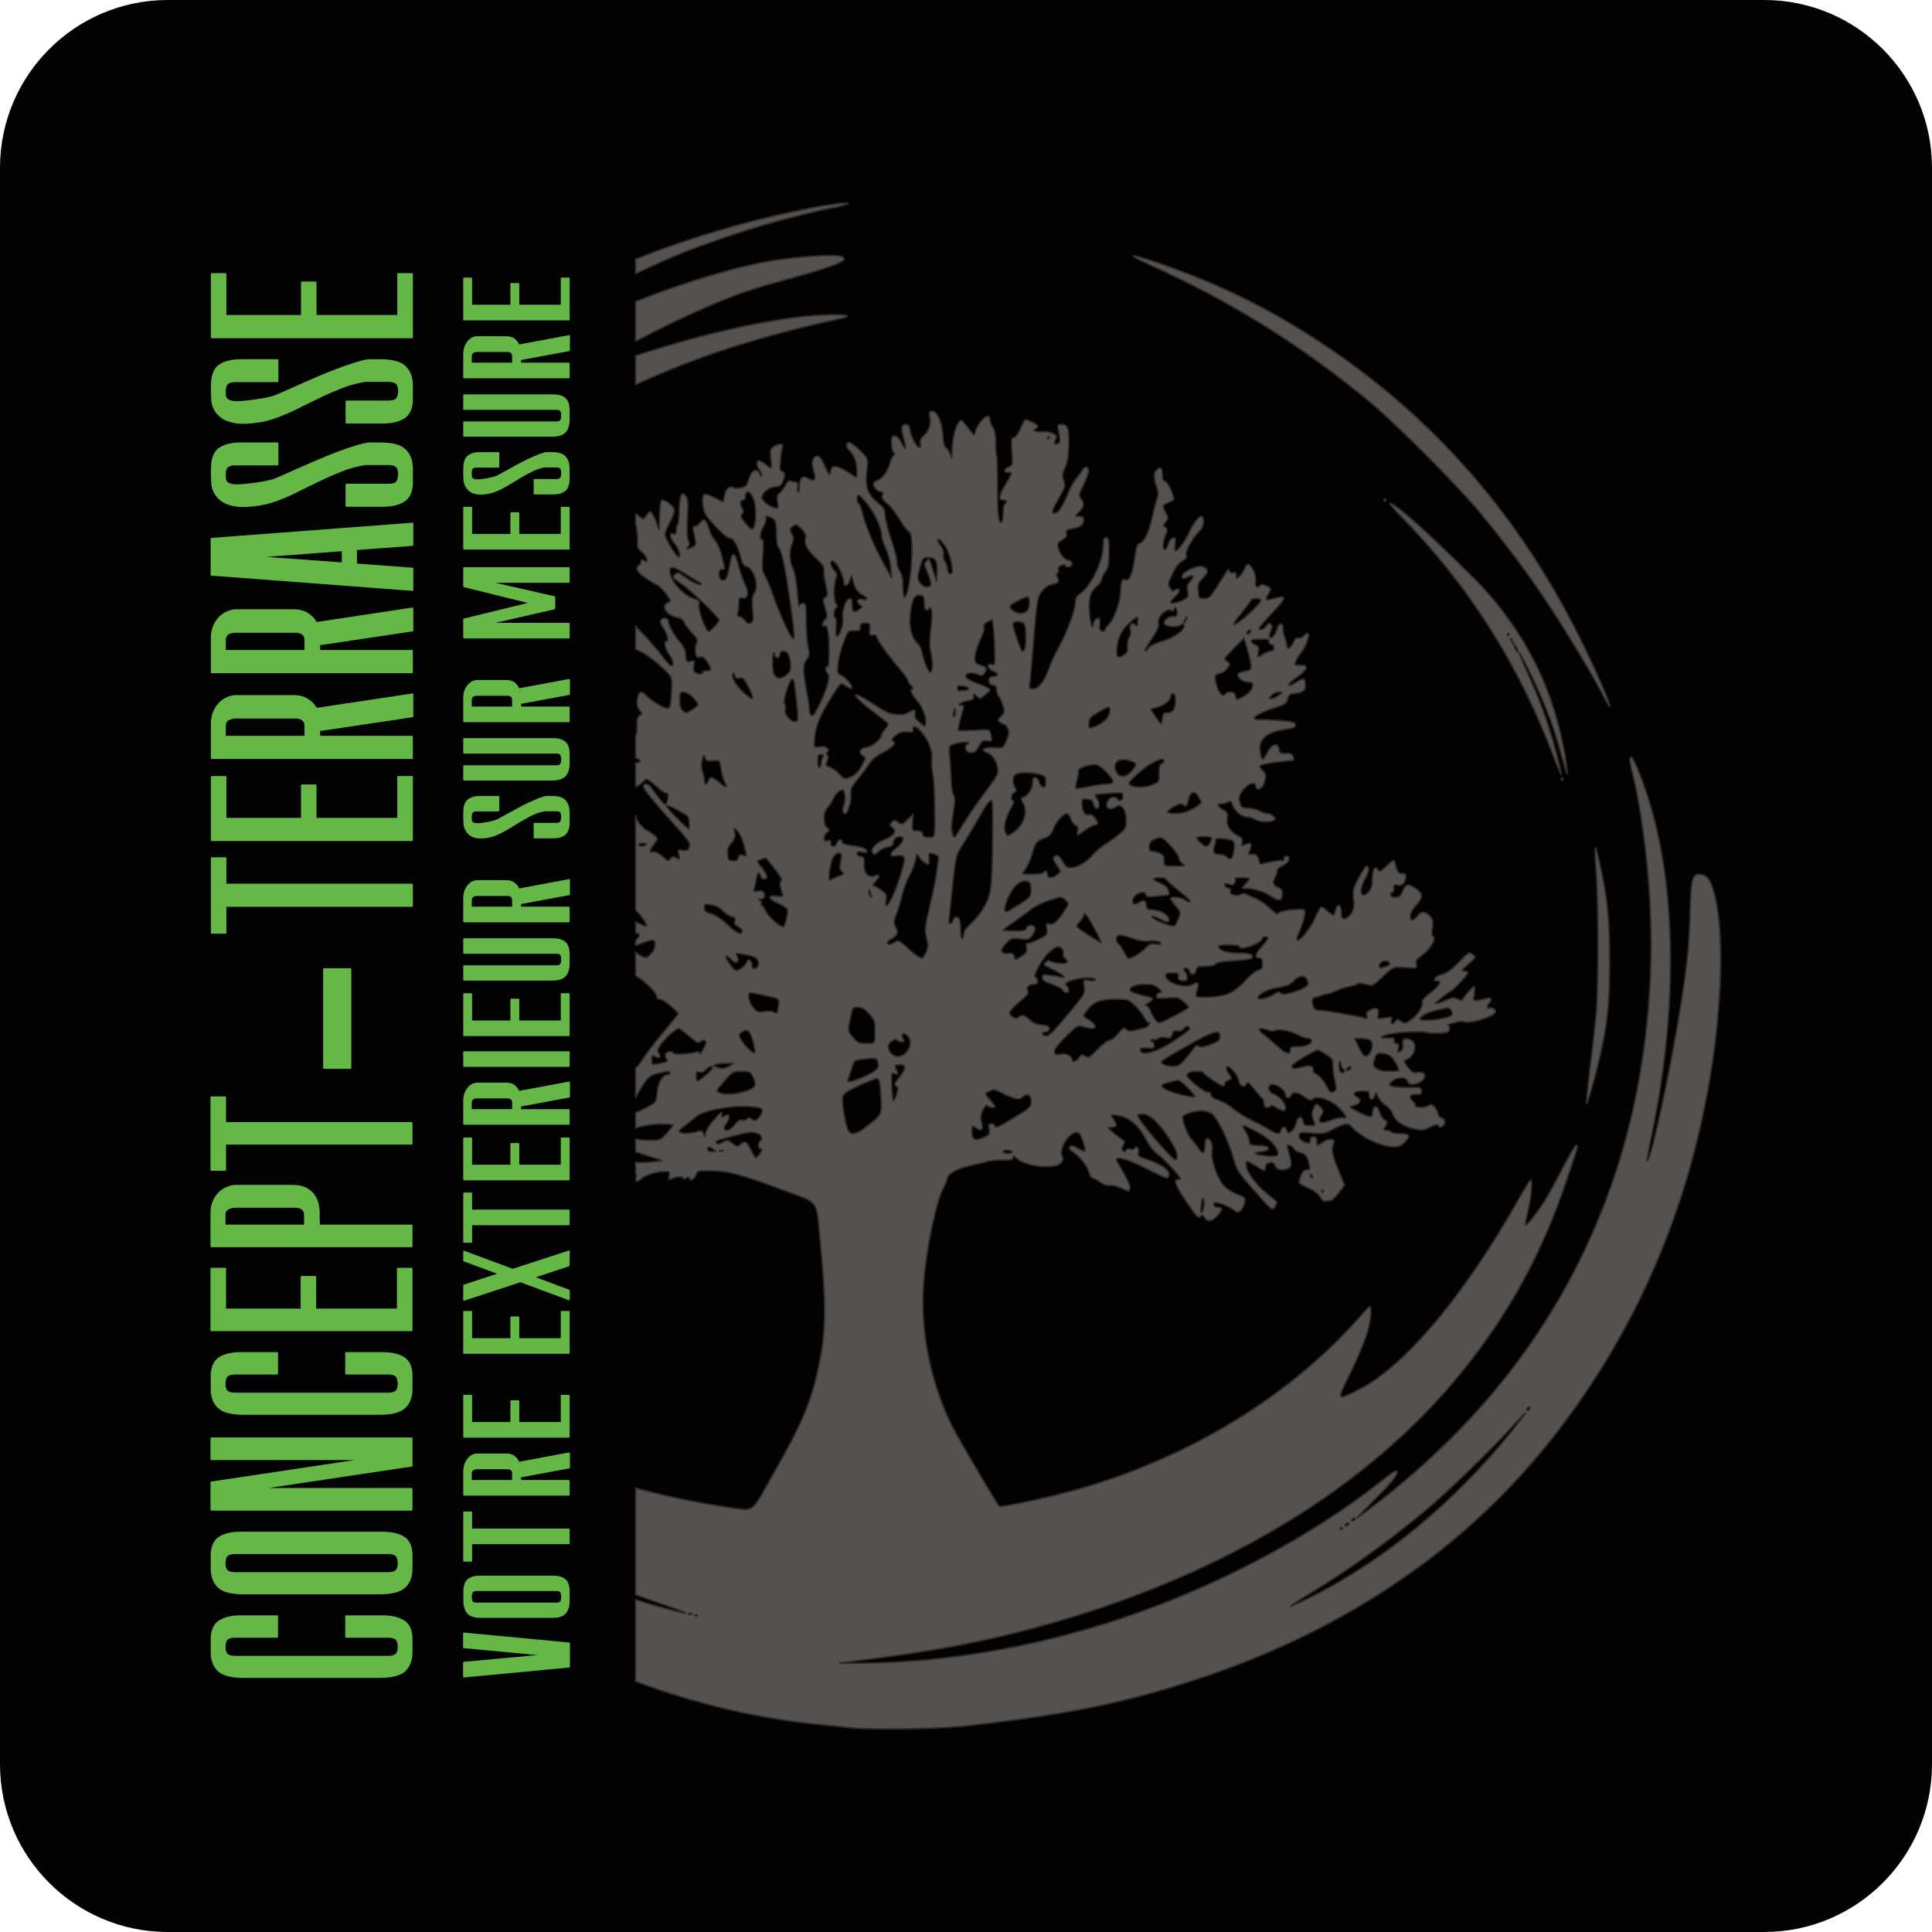
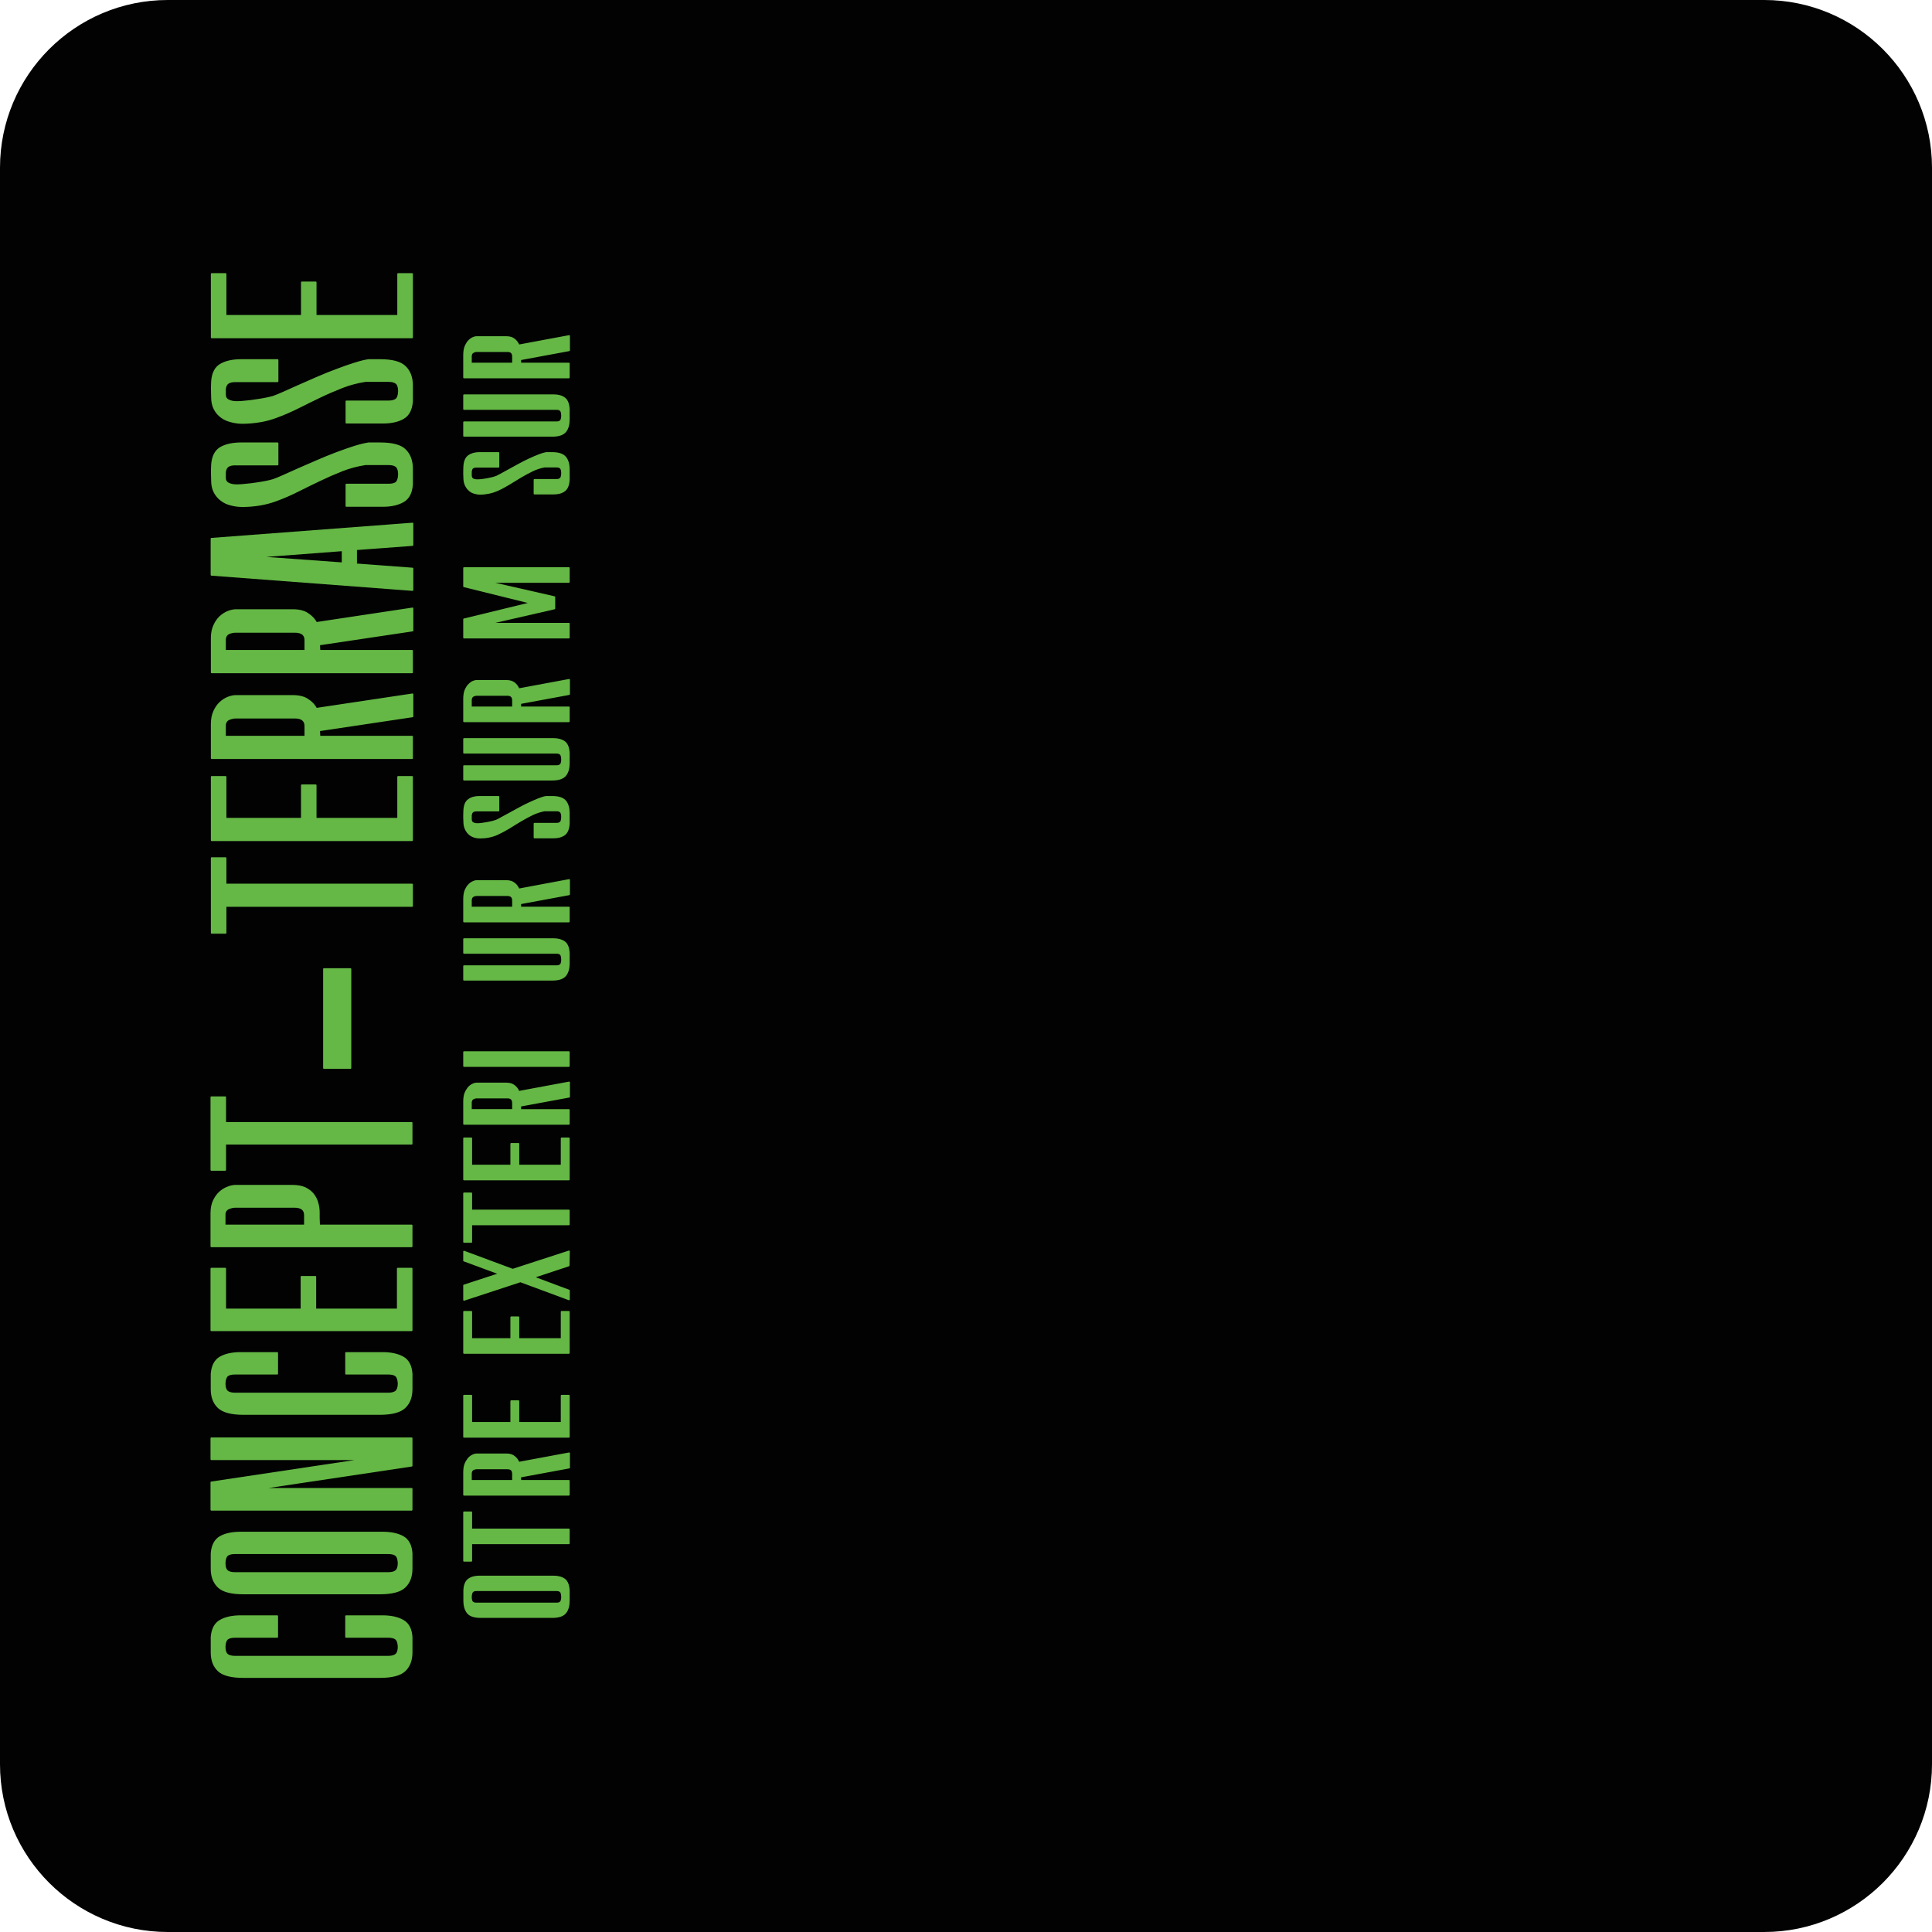
<svg xmlns="http://www.w3.org/2000/svg" width="100%" height="100%" viewBox="0 0 512 512" version="1.1" xml:space="preserve" style="fill-rule:evenodd;clip-rule:evenodd;stroke-linecap:round;stroke-linejoin:round;stroke-miterlimit:10.433;">
  <path d="M512,44.465c0,-24.541 -19.924,-44.465 -44.465,-44.465l-423.07,0c-24.541,0 -44.465,19.924 -44.465,44.465l0,423.07c0,24.541 19.924,44.465 44.465,44.465l423.07,0c24.541,0 44.465,-19.924 44.465,-44.465l0,-423.07Z" style="fill:#020203;" />
  <g>
-     <path d="M122.934,444.338l0,-3.733l21.748,-1.987l-21.748,-2.043l0,-3.715l27.896,2.638l-0,6.202l-27.896,2.638Z" style="fill:#65b845;stroke:#65b845;stroke-width:0.42px;" />
    <path d="M150.756,424.168c-0,1.393 -0.298,2.47 -0.929,3.232c-0.65,0.78 -1.802,1.151 -3.51,1.151l-18.888,0c-1.709,0 -2.861,-0.371 -3.492,-1.151c-0.613,-0.762 -0.929,-1.839 -0.929,-3.232l0,-2.693c0.056,-1.411 0.446,-2.377 1.189,-2.915c0.706,-0.521 1.671,-0.781 2.842,-0.781l19.668,0c1.207,0 2.154,0.26 2.878,0.781c0.706,0.538 1.096,1.504 1.171,2.915l-0,2.693Zm-3.232,0.761c0.52,0 0.836,-0.129 1.077,-0.37c0.223,-0.28 0.334,-0.743 0.334,-1.393c-0.019,-0.688 -0.148,-1.152 -0.371,-1.375c-0.223,-0.242 -0.576,-0.353 -1.04,-0.353l-21.284,-0c-0.483,-0 -0.817,0.111 -1.04,0.353c-0.223,0.223 -0.353,0.687 -0.39,1.375c0,0.65 0.112,1.113 0.334,1.393c0.223,0.241 0.576,0.37 1.096,0.37l21.284,0Z" style="fill:#65b845;stroke:#65b845;stroke-width:0.42px;" />
    <path d="M150.756,409.014l-25.853,-0l-0,4.624l-1.932,-0l0,-12.871l1.932,0l-0,4.532l25.853,-0l-0,3.715Z" style="fill:#65b845;stroke:#65b845;stroke-width:0.42px;" />
    <path d="M150.83,388.937l-12.945,2.396l0,0.612c0.037,0.167 0.037,0.335 0.037,0.483l12.834,0l-0,3.715l-27.785,-0l0,-5.906c0,-0.836 0.093,-1.56 0.298,-2.155c0.241,-0.612 0.538,-1.095 0.854,-1.504c0.352,-0.409 0.724,-0.687 1.114,-0.873c0.409,-0.204 0.762,-0.297 1.114,-0.297l7.838,-0c0.873,-0 1.56,0.186 2.099,0.632c0.52,0.408 0.928,0.947 1.17,1.578l13.372,-2.489l-0,3.808Zm-26.02,3.491l11.125,0l-0,-1.82c-0,-0.966 -0.464,-1.448 -1.449,-1.448l-8.19,-0c-0.279,-0 -0.595,0.074 -0.929,0.241c-0.297,0.167 -0.501,0.502 -0.557,0.984l0,2.043Z" style="fill:#65b845;stroke:#65b845;stroke-width:0.42px;" />
    <path d="M150.756,380.784l-27.785,-0l0,-10.921l1.932,0l-0,7.187l10.568,0l-0,-5.738l1.931,-0l0,5.738l11.422,0l0,-7.187l1.932,0l-0,10.921Z" style="fill:#65b845;stroke:#65b845;stroke-width:0.42px;" />
    <path d="M150.756,358.553l-27.785,-0l0,-10.92l1.932,-0l-0,7.205l10.568,0l-0,-5.757l1.931,0l0,5.757l11.422,0l0,-7.205l1.932,-0l-0,10.92Z" style="fill:#65b845;stroke:#65b845;stroke-width:0.42px;" />
    <path d="M150.792,344.364l-12.87,-4.774l-14.951,4.904l0,-3.845l9.435,-3.083l-9.435,-3.491l0,-2.396l12.908,4.791l14.913,-4.847l-0.074,3.752l-9.36,3.101l9.434,3.529l0,2.359Z" style="fill:#65b845;stroke:#65b845;stroke-width:0.42px;" />
    <path d="M150.756,324.491l-25.853,0l-0,4.643l-1.932,0l0,-12.889l1.932,0l-0,4.532l25.853,0l-0,3.714Z" style="fill:#65b845;stroke:#65b845;stroke-width:0.42px;" />
    <path d="M150.756,312.587l-27.785,-0l0,-10.921l1.932,0l-0,7.206l10.568,-0l-0,-5.757l1.931,-0l0,5.757l11.422,-0l0,-7.206l1.932,0l-0,10.921Z" style="fill:#65b845;stroke:#65b845;stroke-width:0.42px;" />
    <path d="M150.83,290.653l-12.945,2.395l0,0.614c0.037,0.167 0.037,0.334 0.037,0.483l12.834,-0l-0,3.714l-27.785,-0l0,-5.906c0,-0.817 0.093,-1.56 0.298,-2.154c0.241,-0.614 0.538,-1.096 0.854,-1.505c0.352,-0.39 0.724,-0.687 1.114,-0.873c0.409,-0.204 0.762,-0.297 1.114,-0.297l7.838,0c0.873,0 1.56,0.205 2.099,0.632c0.52,0.427 0.928,0.947 1.17,1.578l13.372,-2.488l-0,3.807Zm-26.02,3.492l11.125,-0l-0,-1.821c-0,-0.965 -0.464,-1.448 -1.449,-1.448l-8.19,-0c-0.279,-0 -0.595,0.092 -0.929,0.26c-0.297,0.148 -0.501,0.483 -0.557,0.966l0,2.043Z" style="fill:#65b845;stroke:#65b845;stroke-width:0.42px;" />
    <rect x="122.971" y="278.804" width="27.784" height="3.714" style="fill:#65b845;stroke:#65b845;stroke-width:0.42px;" />
-     <path d="M150.756,274.365l-27.785,0l0,-10.939l1.932,0l-0,7.224l10.568,0l-0,-5.775l1.931,-0l0,5.775l11.422,0l0,-7.224l1.932,0l-0,10.939Z" style="fill:#65b845;stroke:#65b845;stroke-width:0.42px;" />
    <path d="M150.756,255.254c-0,1.393 -0.298,2.489 -0.929,3.25c-0.65,0.78 -1.802,1.152 -3.51,1.152l-23.346,-0l0,-3.622l24.553,0c0.52,0 0.836,-0.13 1.077,-0.39c0.223,-0.241 0.334,-0.724 0.334,-1.392c-0.019,-0.688 -0.148,-1.152 -0.371,-1.375c-0.223,-0.223 -0.576,-0.334 -1.04,-0.334l-24.553,-0l0,-3.678l23.736,0c1.207,0 2.154,0.279 2.878,0.799c0.706,0.52 1.096,1.504 1.171,2.916l-0,2.674Z" style="fill:#65b845;stroke:#65b845;stroke-width:0.42px;" />
    <path d="M150.83,237.016l-12.945,2.396l0,0.613c0.037,0.167 0.037,0.316 0.037,0.464l12.834,0l-0,3.733l-27.785,-0l0,-5.906c0,-0.835 0.093,-1.56 0.298,-2.172c0.241,-0.614 0.538,-1.115 0.854,-1.486c0.352,-0.39 0.724,-0.706 1.114,-0.873c0.409,-0.205 0.762,-0.316 1.114,-0.316l7.838,0c0.873,0 1.56,0.223 2.099,0.65c0.52,0.409 0.928,0.947 1.17,1.578l13.372,-2.506l-0,3.825Zm-26.02,3.473l11.125,0l-0,-1.801c-0,-0.966 -0.464,-1.449 -1.449,-1.449l-8.19,-0c-0.279,-0 -0.595,0.075 -0.929,0.242c-0.297,0.167 -0.501,0.501 -0.557,0.984l0,2.024Z" style="fill:#65b845;stroke:#65b845;stroke-width:0.42px;" />
    <path d="M131.812,221.044c-0.669,0.316 -1.393,0.539 -2.192,0.706c-0.78,0.167 -1.597,0.242 -2.395,0.242c-0.521,-0 -1.059,-0.075 -1.579,-0.242c-0.539,-0.167 -0.984,-0.446 -1.356,-0.799c-0.39,-0.352 -0.706,-0.835 -0.947,-1.393c-0.241,-0.557 -0.335,-1.207 -0.335,-1.968c0,-0.093 0,-0.391 -0.037,-0.892c0,-0.52 0,-1.133 0.037,-1.82c0.056,-1.43 0.446,-2.396 1.189,-2.915c0.706,-0.539 1.671,-0.799 2.842,-0.799l5.07,-0l0,3.658l-5.869,0c-0.427,0 -0.761,0.094 -1.003,0.279c-0.222,0.186 -0.371,0.52 -0.427,1.04l0,0.947c0,0.465 0.167,0.799 0.446,0.985c0.297,0.185 0.705,0.297 1.207,0.297c0.371,-0 0.798,-0.019 1.281,-0.093c0.483,-0.056 0.948,-0.13 1.43,-0.223c0.502,-0.093 0.948,-0.186 1.375,-0.297c0.427,-0.111 0.743,-0.204 0.984,-0.297c0.279,-0.112 0.743,-0.353 1.356,-0.706c0.631,-0.353 1.337,-0.743 2.155,-1.17c0.798,-0.446 1.652,-0.91 2.581,-1.411c0.91,-0.502 1.801,-0.948 2.693,-1.356c0.892,-0.409 1.69,-0.762 2.47,-1.078c0.78,-0.297 1.43,-0.501 1.95,-0.575l1.579,-0c1.708,-0 2.86,0.371 3.51,1.151c0.631,0.761 0.929,1.839 0.929,3.232l-0,2.693c-0.075,1.411 -0.465,2.377 -1.171,2.915c-0.724,0.521 -1.671,0.799 -2.878,0.799l-5.07,0l-0,-3.677l5.887,-0c0.464,-0 0.817,-0.112 1.04,-0.353c0.223,-0.223 0.352,-0.687 0.371,-1.374c0,-0.669 -0.111,-1.115 -0.334,-1.374c-0.241,-0.26 -0.557,-0.391 -1.077,-0.391l-3.25,0c-1.096,0.223 -2.173,0.558 -3.213,1.059c-1.022,0.501 -2.043,1.059 -3.064,1.653c-1.004,0.613 -2.043,1.226 -3.046,1.876c-1.041,0.631 -2.062,1.17 -3.139,1.671Z" style="fill:#65b845;stroke:#65b845;stroke-width:0.42px;" />
    <path d="M150.756,202.23c-0,1.393 -0.298,2.471 -0.929,3.232c-0.65,0.78 -1.802,1.17 -3.51,1.17l-23.346,-0l0,-3.621l24.553,-0c0.52,-0 0.836,-0.131 1.077,-0.391c0.223,-0.259 0.334,-0.724 0.334,-1.393c-0.019,-0.686 -0.148,-1.151 -0.371,-1.374c-0.223,-0.222 -0.576,-0.353 -1.04,-0.353l-24.553,0l0,-3.677l23.736,0c1.207,0 2.154,0.279 2.878,0.798c0.706,0.54 1.096,1.505 1.171,2.935l-0,2.674Z" style="fill:#65b845;stroke:#65b845;stroke-width:0.42px;" />
    <path d="M150.83,183.955l-12.945,2.396l0,0.613c0.037,0.167 0.037,0.316 0.037,0.483l12.834,-0l-0,3.715l-27.785,-0l0,-5.907c0,-0.835 0.093,-1.56 0.298,-2.172c0.241,-0.614 0.538,-1.096 0.854,-1.486c0.352,-0.39 0.724,-0.688 1.114,-0.891c0.409,-0.186 0.762,-0.279 1.114,-0.279l7.838,-0c0.873,-0 1.56,0.204 2.099,0.613c0.52,0.427 0.928,0.966 1.17,1.597l13.372,-2.489l-0,3.807Zm-26.02,3.492l11.125,-0l-0,-1.82c-0,-0.966 -0.464,-1.449 -1.449,-1.449l-8.19,0c-0.279,0 -0.595,0.075 -0.929,0.242c-0.297,0.185 -0.501,0.501 -0.557,0.984l0,2.043Z" style="fill:#65b845;stroke:#65b845;stroke-width:0.42px;" />
    <path d="M140.763,159.793l-17.792,-4.402l0,-4.865l27.785,-0l-0,3.714l-21.321,0l17.494,3.993l0,3.027l-17.494,4.012l21.321,0l-0,3.714l-27.785,0l0,-4.866l17.792,-4.327Z" style="fill:#65b845;stroke:#65b845;stroke-width:0.42px;" />
-     <path d="M150.756,145.437l-27.785,-0l0,-10.921l1.932,0l-0,7.188l10.568,-0l-0,-5.739l1.931,-0l0,5.739l11.422,-0l0,-7.188l1.932,0l-0,10.921Z" style="fill:#65b845;stroke:#65b845;stroke-width:0.42px;" />
    <path d="M131.812,129.91c-0.669,0.298 -1.393,0.539 -2.192,0.706c-0.78,0.167 -1.597,0.26 -2.395,0.26c-0.521,0 -1.059,-0.093 -1.579,-0.26c-0.539,-0.167 -0.984,-0.427 -1.356,-0.799c-0.39,-0.352 -0.706,-0.817 -0.947,-1.374c-0.241,-0.575 -0.335,-1.225 -0.335,-1.968c0,-0.093 0,-0.39 -0.037,-0.91c0,-0.521 0,-1.133 0.037,-1.821c0.056,-1.411 0.446,-2.377 1.189,-2.915c0.706,-0.52 1.671,-0.799 2.842,-0.799l5.07,0l0,3.677l-5.869,0c-0.427,0 -0.761,0.093 -1.003,0.279c-0.222,0.167 -0.371,0.52 -0.427,1.04l0,0.947c0,0.446 0.167,0.78 0.446,0.984c0.297,0.186 0.705,0.279 1.207,0.279c0.371,-0 0.798,-0.018 1.281,-0.074c0.483,-0.075 0.948,-0.13 1.43,-0.223c0.502,-0.093 0.948,-0.204 1.375,-0.297c0.427,-0.112 0.743,-0.223 0.984,-0.298c0.279,-0.13 0.743,-0.371 1.356,-0.705c0.631,-0.353 1.337,-0.743 2.155,-1.189c0.798,-0.427 1.652,-0.91 2.581,-1.411c0.91,-0.483 1.801,-0.948 2.693,-1.356c0.892,-0.409 1.69,-0.762 2.47,-1.059c0.78,-0.297 1.43,-0.501 1.95,-0.594l1.579,0c1.708,0 2.86,0.39 3.51,1.17c0.631,0.762 0.929,1.839 0.929,3.232l-0,2.674c-0.075,1.411 -0.465,2.396 -1.171,2.916c-0.724,0.538 -1.671,0.798 -2.878,0.798l-5.07,0l-0,-3.658l5.887,-0c0.464,-0 0.817,-0.13 1.04,-0.353c0.223,-0.223 0.352,-0.688 0.371,-1.374c0,-0.669 -0.111,-1.115 -0.334,-1.393c-0.241,-0.242 -0.557,-0.372 -1.077,-0.372l-3.25,0c-1.096,0.204 -2.173,0.557 -3.213,1.059c-1.022,0.501 -2.043,1.04 -3.064,1.653c-1.004,0.594 -2.043,1.225 -3.046,1.857c-1.041,0.632 -2.062,1.189 -3.139,1.671Z" style="fill:#65b845;stroke:#65b845;stroke-width:0.42px;" />
    <path d="M150.756,111.115c-0,1.393 -0.298,2.489 -0.929,3.25c-0.65,0.762 -1.802,1.152 -3.51,1.152l-23.346,-0l0,-3.622l24.553,0c0.52,0 0.836,-0.129 1.077,-0.389c0.223,-0.261 0.334,-0.725 0.334,-1.375c-0.019,-0.706 -0.148,-1.17 -0.371,-1.393c-0.223,-0.223 -0.576,-0.334 -1.04,-0.334l-24.553,-0l0,-3.678l23.736,0c1.207,0 2.154,0.26 2.878,0.799c0.706,0.52 1.096,1.504 1.171,2.916l-0,2.674Z" style="fill:#65b845;stroke:#65b845;stroke-width:0.42px;" />
    <path d="M150.83,92.84l-12.945,2.396l0,0.632c0.037,0.148 0.037,0.315 0.037,0.464l12.834,0l-0,3.714l-27.785,0l0,-5.887c0,-0.854 0.093,-1.578 0.298,-2.173c0.241,-0.613 0.538,-1.114 0.854,-1.505c0.352,-0.39 0.724,-0.686 1.114,-0.872c0.409,-0.205 0.762,-0.297 1.114,-0.297l7.838,-0c0.873,-0 1.56,0.204 2.099,0.631c0.52,0.427 0.928,0.947 1.17,1.579l13.372,-2.489l-0,3.807Zm-26.02,3.492l11.125,0l-0,-1.82c-0,-0.966 -0.464,-1.449 -1.449,-1.449l-8.19,0c-0.279,0 -0.595,0.093 -0.929,0.26c-0.297,0.168 -0.501,0.483 -0.557,0.966l0,2.043Z" style="fill:#65b845;stroke:#65b845;stroke-width:0.42px;" />
-     <path d="M150.756,84.687l-27.785,-0l0,-10.92l1.932,-0l-0,7.206l10.568,-0l-0,-5.758l1.931,0l0,5.758l11.422,-0l0,-7.206l1.932,-0l-0,10.92Z" style="fill:#65b845;stroke:#65b845;stroke-width:0.42px;" />
    <path d="M85.846,283.038l-0,-26.242l7.038,-0l0,26.242l-7.038,0Z" style="fill:#65b845;stroke:#65b845;stroke-width:0.42px;" />
    <path d="M109.098,437.875c0,2.08 -0.613,3.695 -1.82,4.847c-1.189,1.151 -3.436,1.727 -6.649,1.727l-36.104,0c-3.213,0 -5.442,-0.576 -6.649,-1.727c-1.207,-1.152 -1.82,-2.767 -1.82,-4.847l-0,-4.012c0.167,-2.117 0.91,-3.585 2.284,-4.364c1.356,-0.799 3.194,-1.208 5.479,-1.208l9.657,0l0,5.516l-11.217,0c-0.91,0 -1.579,0.167 -2.006,0.501c-0.408,0.335 -0.668,1.022 -0.706,2.062c0,1.003 0.205,1.69 0.632,2.08c0.427,0.39 1.133,0.576 2.08,0.576l40.654,-0c0.948,-0 1.635,-0.186 2.062,-0.576c0.427,-0.39 0.65,-1.077 0.65,-2.08c-0.056,-1.04 -0.297,-1.727 -0.725,-2.062c-0.427,-0.334 -1.077,-0.501 -1.987,-0.501l-11.217,0l-0,-5.516l9.657,0c2.285,0 4.086,0.409 5.479,1.208c1.375,0.779 2.136,2.247 2.266,4.364l0,4.012Z" style="fill:#65b845;stroke:#65b845;stroke-width:0.42px;" />
    <path d="M109.098,415.718c0,2.061 -0.613,3.677 -1.82,4.829c-1.189,1.17 -3.436,1.745 -6.649,1.745l-36.104,0c-3.213,0 -5.442,-0.575 -6.649,-1.745c-1.207,-1.152 -1.82,-2.768 -1.82,-4.829l-0,-4.031c0.167,-2.116 0.91,-3.583 2.284,-4.382c1.356,-0.78 3.194,-1.17 5.479,-1.17l37.534,-0c2.285,-0 4.086,0.39 5.479,1.17c1.375,0.799 2.136,2.266 2.266,4.382l0,4.031Zm-6.185,1.133c0.948,-0 1.635,-0.186 2.062,-0.576c0.427,-0.371 0.65,-1.077 0.65,-2.08c-0.056,-1.04 -0.297,-1.727 -0.725,-2.061c-0.427,-0.335 -1.077,-0.502 -1.987,-0.502l-40.654,-0c-0.91,-0 -1.579,0.167 -2.006,0.502c-0.408,0.334 -0.668,1.021 -0.706,2.061c0,1.003 0.205,1.709 0.632,2.08c0.427,0.39 1.133,0.576 2.08,0.576l40.654,-0Z" style="fill:#65b845;stroke:#65b845;stroke-width:0.42px;" />
    <path d="M68.369,394.546l40.729,-0l0,5.572l-53.098,-0l0,-7.281l40.747,-6.11l-40.747,-0l0,-5.572l53.098,0l0,7.281l-40.729,6.11Z" style="fill:#65b845;stroke:#65b845;stroke-width:0.42px;" />
    <path d="M109.098,368.118c0,2.079 -0.613,3.714 -1.82,4.847c-1.189,1.17 -3.436,1.764 -6.649,1.764l-36.104,0c-3.213,0 -5.442,-0.594 -6.649,-1.764c-1.207,-1.133 -1.82,-2.768 -1.82,-4.847l-0,-3.994c0.167,-2.136 0.91,-3.603 2.284,-4.401c1.356,-0.78 3.194,-1.189 5.479,-1.189l9.657,0l0,5.516l-11.217,0c-0.91,0 -1.579,0.167 -2.006,0.501c-0.408,0.354 -0.668,1.041 -0.706,2.062c0,1.003 0.205,1.69 0.632,2.099c0.427,0.371 1.133,0.575 2.08,0.575l40.654,0c0.948,0 1.635,-0.204 2.062,-0.575c0.427,-0.409 0.65,-1.096 0.65,-2.099c-0.056,-1.021 -0.297,-1.708 -0.725,-2.062c-0.427,-0.334 -1.077,-0.501 -1.987,-0.501l-11.217,0l-0,-5.516l9.657,0c2.285,0 4.086,0.409 5.479,1.189c1.375,0.798 2.136,2.265 2.266,4.401l0,3.994Z" style="fill:#65b845;stroke:#65b845;stroke-width:0.42px;" />
    <path d="M109.098,352.554l-53.098,-0l0,-16.362l3.696,-0l-0,10.809l20.188,-0l0,-8.636l3.696,-0l0,8.636l21.822,-0l0,-10.809l3.696,-0l0,16.362Z" style="fill:#65b845;stroke:#65b845;stroke-width:0.42px;" />
    <path d="M109.098,330.304l-53.098,0l0,-8.821c0,-1.263 0.223,-2.359 0.632,-3.251c0.427,-0.91 0.965,-1.653 1.597,-2.247c0.631,-0.576 1.337,-1.021 2.099,-1.3c0.761,-0.316 1.485,-0.464 2.154,-0.464l14.988,-0c1.374,-0 2.507,0.222 3.417,0.631c0.891,0.446 1.615,1.003 2.135,1.672c0.521,0.687 0.911,1.43 1.133,2.284c0.242,0.836 0.353,1.672 0.353,2.544l0,1.393c0,0.316 0.019,0.688 0.038,1.041c0.018,0.371 0.036,0.705 0.036,0.966l24.516,-0l0,5.552Zm-49.551,-5.552l21.247,-0l0,-2.731c0,-1.43 -0.892,-2.173 -2.749,-2.173l-15.656,0c-0.557,0 -1.151,0.13 -1.746,0.372c-0.65,0.26 -1.003,0.743 -1.096,1.448l0,3.084Z" style="fill:#65b845;stroke:#65b845;stroke-width:0.42px;" />
    <path d="M109.098,303.115l-49.402,-0l-0,6.927l-3.696,-0l0,-19.278l3.696,0l-0,6.797l49.402,0l0,5.554Z" style="fill:#65b845;stroke:#65b845;stroke-width:0.42px;" />
    <path d="M109.21,240.1l-49.421,-0l-0,7.131l-3.696,0l0,-19.835l3.696,0l-0,7.001l49.421,0l-0,5.703Z" style="fill:#65b845;stroke:#65b845;stroke-width:0.42px;" />
    <path d="M109.21,222.679l-53.117,-0l0,-16.808l3.696,-0l-0,11.087l20.188,0l-0,-8.858l3.695,-0l0,8.858l21.823,0l-0,-11.087l3.715,-0l-0,16.808Z" style="fill:#65b845;stroke:#65b845;stroke-width:0.42px;" />
    <path d="M109.321,189.861l-24.72,3.696c0,0.372 0.019,0.687 0.037,0.929c0.019,0.26 0.038,0.501 0.038,0.724l24.534,0l-0,5.721l-53.117,-0l0,-9.064c0,-1.319 0.223,-2.414 0.65,-3.343c0.409,-0.928 0.947,-1.708 1.578,-2.303c0.651,-0.594 1.357,-1.058 2.1,-1.356c0.761,-0.296 1.485,-0.445 2.135,-0.445l15.006,-0c1.672,-0 2.99,0.316 3.975,0.984c1.003,0.632 1.764,1.43 2.284,2.414l25.5,-3.825l-0,5.868Zm-49.681,5.349l21.266,0l-0,-2.786c-0,-1.486 -0.929,-2.228 -2.768,-2.228l-15.638,-0c-0.575,-0 -1.169,0.13 -1.801,0.39c-0.594,0.241 -0.966,0.761 -1.059,1.486l0,3.138Z" style="fill:#65b845;stroke:#65b845;stroke-width:0.42px;" />
    <path d="M109.321,167.111l-24.72,3.695c0,0.353 0.019,0.669 0.037,0.929c0.019,0.26 0.038,0.483 0.038,0.724l24.534,0l-0,5.739l-53.117,0l0,-9.1c0,-1.3 0.223,-2.396 0.65,-3.325c0.409,-0.928 0.947,-1.708 1.578,-2.303c0.651,-0.594 1.357,-1.058 2.1,-1.355c0.761,-0.298 1.485,-0.446 2.135,-0.446l15.006,-0c1.672,-0 2.99,0.315 3.975,0.984c1.003,0.632 1.764,1.449 2.284,2.415l25.5,-3.845l-0,5.888Zm-49.681,5.348l21.266,0l-0,-2.785c-0,-1.486 -0.929,-2.21 -2.768,-2.21l-15.638,-0c-0.575,-0 -1.169,0.092 -1.801,0.352c-0.594,0.26 -0.966,0.78 -1.059,1.504l0,3.139Z" style="fill:#65b845;stroke:#65b845;stroke-width:0.42px;" />
    <path d="M94.389,145.567l-0,3.974l14.932,1.115l-0,5.72l-53.284,-4.03l0,-9.583l53.284,-4.031l-0,5.72l-14.932,1.115Zm-3.603,3.696l-0,-3.418l-23.03,1.746l23.03,1.672Z" style="fill:#65b845;stroke:#65b845;stroke-width:0.42px;" />
    <path d="M73.012,132.678c-1.281,0.464 -2.674,0.835 -4.197,1.095c-1.523,0.242 -3.046,0.372 -4.55,0.372c-1.04,-0 -2.062,-0.13 -3.046,-0.39c-1.003,-0.242 -1.876,-0.65 -2.6,-1.226c-0.743,-0.557 -1.337,-1.263 -1.783,-2.117c-0.446,-0.873 -0.669,-1.876 -0.669,-3.027c0,-0.167 0,-0.614 -0.037,-1.412c-0.037,-0.78 -0.019,-1.708 0.037,-2.785c0.149,-2.174 0.892,-3.678 2.266,-4.514c1.374,-0.799 3.213,-1.207 5.479,-1.207l9.657,0l0,5.646l-11.217,-0c-0.818,-0 -1.449,0.13 -1.895,0.427c-0.445,0.278 -0.724,0.817 -0.817,1.597l0,1.486c0,0.687 0.298,1.189 0.855,1.486c0.556,0.297 1.318,0.464 2.265,0.464c0.725,0 1.542,-0.056 2.47,-0.167c0.929,-0.093 1.858,-0.186 2.749,-0.334c0.947,-0.13 1.802,-0.298 2.619,-0.446c0.798,-0.167 1.411,-0.316 1.857,-0.464c0.557,-0.186 1.43,-0.539 2.619,-1.077c1.188,-0.539 2.563,-1.134 4.067,-1.82c1.56,-0.669 3.194,-1.393 4.959,-2.155c1.764,-0.762 3.473,-1.467 5.163,-2.099c1.69,-0.631 3.232,-1.169 4.736,-1.652c1.448,-0.446 2.674,-0.743 3.696,-0.892l3.046,0c3.213,0 5.441,0.576 6.629,1.783c1.208,1.17 1.84,2.841 1.84,4.996l-0,4.086c-0.149,2.21 -0.91,3.695 -2.285,4.513c-1.393,0.817 -3.195,1.244 -5.479,1.244l-9.657,0l-0,-5.683l11.217,0c0.892,0 1.579,-0.167 1.987,-0.501c0.428,-0.353 0.669,-1.059 0.725,-2.136c0,-1.021 -0.223,-1.727 -0.631,-2.136c-0.447,-0.39 -1.115,-0.594 -2.081,-0.594l-6.184,-0c-2.136,0.334 -4.179,0.873 -6.129,1.634c-1.968,0.78 -3.937,1.635 -5.869,2.563c-1.969,0.928 -3.9,1.894 -5.85,2.86c-1.931,0.985 -3.919,1.839 -5.962,2.582Z" style="fill:#65b845;stroke:#65b845;stroke-width:0.42px;" />
    <path d="M73.012,110.614c-1.281,0.464 -2.674,0.854 -4.197,1.095c-1.523,0.242 -3.046,0.391 -4.55,0.391c-1.04,-0 -2.062,-0.149 -3.046,-0.409c-1.003,-0.26 -1.876,-0.65 -2.6,-1.207c-0.743,-0.557 -1.337,-1.263 -1.783,-2.117c-0.446,-0.873 -0.669,-1.895 -0.669,-3.046c0,-0.148 0,-0.613 -0.037,-1.412c-0.037,-0.761 -0.019,-1.708 0.037,-2.786c0.149,-2.173 0.892,-3.695 2.266,-4.494c1.374,-0.817 3.213,-1.226 5.479,-1.226l9.657,0l0,5.646l-11.217,0c-0.818,0 -1.449,0.149 -1.895,0.428c-0.445,0.296 -0.724,0.817 -0.817,1.615l0,1.449c0,0.706 0.298,1.226 0.855,1.504c0.556,0.316 1.318,0.483 2.265,0.483c0.725,0 1.542,-0.056 2.47,-0.167c0.929,-0.093 1.858,-0.204 2.749,-0.353c0.947,-0.13 1.802,-0.279 2.619,-0.446c0.798,-0.167 1.411,-0.315 1.857,-0.446c0.557,-0.185 1.43,-0.557 2.619,-1.077c1.188,-0.538 2.563,-1.133 4.067,-1.82c1.56,-0.668 3.194,-1.393 4.959,-2.173c1.764,-0.761 3.473,-1.467 5.163,-2.08c1.69,-0.65 3.232,-1.188 4.736,-1.653c1.448,-0.464 2.674,-0.78 3.696,-0.91l3.046,0c3.213,0 5.441,0.594 6.629,1.802c1.208,1.17 1.84,2.823 1.84,4.977l-0,4.104c-0.149,2.192 -0.91,3.696 -2.285,4.513c-1.393,0.818 -3.195,1.226 -5.479,1.226l-9.657,0l-0,-5.664l11.217,0c0.892,0 1.579,-0.186 1.987,-0.52c0.428,-0.334 0.669,-1.059 0.725,-2.118c0,-1.04 -0.223,-1.727 -0.631,-2.135c-0.447,-0.39 -1.115,-0.594 -2.081,-0.594l-6.184,-0c-2.136,0.334 -4.179,0.872 -6.129,1.634c-1.968,0.78 -3.937,1.615 -5.869,2.545c-1.969,0.946 -3.9,1.894 -5.85,2.878c-1.931,0.966 -3.919,1.82 -5.962,2.563Z" style="fill:#65b845;stroke:#65b845;stroke-width:0.42px;" />
    <path d="M109.21,89.423l-53.117,0l0,-16.826l3.696,-0l-0,11.087l20.188,0l-0,-8.859l3.695,-0l0,8.859l21.823,0l-0,-11.087l3.715,-0l-0,16.826Z" style="fill:#65b845;stroke:#65b845;stroke-width:0.42px;" />
-     <path d="M216.278,54.86c3.25,-0.576 6.575,-1.059 7.392,-1.04c1.486,0.037 1.486,0.037 -0.26,0.613c-0.929,0.297 -2.08,0.594 -2.489,0.594c-1.225,0.074 -13.223,3.028 -17.959,4.439c-7.763,2.34 -15.081,4.791 -21.303,7.225c-3.361,1.281 -8.654,3.677 -13.204,5.85l-0,-3.863c15.211,-6.036 31.257,-10.698 47.823,-13.818Zm-47.823,25.035c13.52,-5.311 26.354,-9.156 36.457,-10.864c5.534,-0.929 15.805,-1.635 17.588,-1.189c3.324,0.836 -0.186,2.452 -13.112,5.962c-12.165,3.306 -16.511,4.903 -28.49,10.437c-3.25,1.486 -7.8,3.77 -12.443,6.204l-0,-10.55Zm-0,14.375c18.479,-6.091 37.683,-10.307 49.848,-10.808c6.629,-0.242 8.115,0.203 3.696,1.151c-20.411,4.401 -37.851,10.01 -53.544,17.347l-0,-7.69Zm-0,41.825c0.223,0.148 0.464,0.334 0.724,0.557c1.3,1.096 1.3,1.096 2.191,-0.111c0.855,-1.189 0.892,-1.189 1.524,-0.335c0.371,0.465 0.91,1.746 1.226,2.823c0.575,1.95 0.575,1.95 0.686,-2.284c0.075,-2.618 0.316,-4.234 0.594,-4.234c0.985,-0 3.028,1.56 3.269,2.47c0.149,0.631 -0.241,1.783 -1.114,3.343c-0.743,1.263 -1.337,2.767 -1.337,3.287c0,0.947 2.563,5.349 3.454,5.887c1.077,0.65 0.372,-2.005 -0.891,-3.454c-1.356,-1.542 -1.486,-3.065 -0.204,-2.563c0.519,0.204 0.668,-0.056 0.668,-1.096c0,-0.742 0.167,-1.356 0.334,-1.356c0.186,0 0.391,-1.727 0.446,-3.789c0.112,-4.141 0.613,-5.218 1.69,-3.807c0.576,0.687 0.65,1.746 0.446,5.758c-0.167,3.194 -0.074,5.293 0.223,5.98c0.372,0.798 0.372,1.207 -0.075,1.727c-0.668,0.78 -0.427,0.817 1.096,0.148c1.207,-0.556 1.207,-0.63 0.353,-4.401c-0.185,-0.891 -0.092,-1.17 0.427,-1.17c0.372,-0 0.966,-0.408 1.337,-0.929c0.929,-1.337 1.728,-0.798 2.341,1.524c0.278,1.095 0.965,2.432 1.522,2.971c0.521,0.539 1.319,2.266 1.746,3.826c1.078,3.956 1.078,4.142 0.186,4.011c-0.984,-0.185 -1.077,2.415 -0.074,2.804c1.095,0.409 1.578,-0.445 2.098,-3.751c0.632,-4.011 1.412,-3.937 2.47,0.242c0.447,1.727 1.189,3.937 1.709,4.921c1.041,2.081 0.613,3.77 -0.91,3.399c-0.687,-0.223 -0.817,-0 -0.817,1.355c0,0.874 -0.13,2.025 -0.278,2.564c-0.167,0.724 -0.075,0.965 0.408,0.965c0.39,0 1.04,0.483 1.486,1.059c0.65,0.799 1.021,0.966 1.597,0.613c0.668,-0.371 0.706,-0.836 0.464,-3.584c-0.223,-2.619 -0.148,-3.399 0.464,-4.309c1.264,-1.969 -0.093,-6.556 -2.135,-7.057c-0.799,-0.205 -1.096,-0.725 -1.523,-2.508c-0.613,-2.748 -2.043,-5.237 -2.842,-4.922c-0.594,0.223 -4.661,-3.714 -6.277,-6.091c-0.966,-1.449 -1.319,-5.089 -0.502,-5.572c0.224,-0.148 1.393,0.223 2.601,0.836c1.17,0.612 2.247,1.114 2.321,1.114c0.093,0 0.316,-0.78 0.464,-1.727c0.261,-1.708 1.412,-2.638 2.471,-1.95c0.26,0.149 1.114,0.149 1.875,-0c1.264,-0.241 1.523,-0.52 2.062,-2.322c0.724,-2.377 2.08,-3.027 2.897,-1.337c0.297,0.669 0.483,0.781 0.52,0.334c-0,-0.389 -0.26,-1.039 -0.632,-1.522c-0.761,-1.022 -0.835,-2.359 -0.148,-2.359c0.26,0 1.189,0.52 2.006,1.151c1.541,1.17 1.541,1.17 1.226,-1.467c-0.26,-2.451 -0.223,-2.712 0.705,-3.343c1.282,-0.91 2.693,-0.929 2.359,-0.037c-0.149,0.372 -0.39,1.932 -0.539,3.473c-0.26,2.433 -0.185,2.842 0.465,3.101c0.575,0.205 0.687,0.595 0.483,1.598c-0.353,1.82 -1.022,2.47 -2.489,2.47c-1.337,-0 -3.417,1.672 -3.417,2.749c-0,0.854 1.764,2.359 3.212,2.73c1.264,0.315 1.264,0.315 0.966,-1.468c-0.223,-1.448 -0.111,-1.894 0.539,-2.339c0.446,-0.316 1.133,-1.245 1.541,-2.025c0.521,-0.985 0.985,-1.374 1.431,-1.188c0.353,0.129 0.947,0.259 1.299,0.259c0.521,0 0.614,0.316 0.502,1.282c-0.112,0.706 -0.037,1.3 0.148,1.3c0.205,0 0.354,-0.557 0.354,-1.245c-0,-2.581 0.836,-3.249 2.618,-2.117c1.356,0.855 1.876,-0.055 1.189,-2.098c-0.725,-2.08 -0.39,-3.826 0.799,-3.993c0.649,-0.074 1.114,0.52 2.098,2.618c1.244,2.637 1.282,2.693 1.542,1.431c0.241,-1.115 0.464,-1.319 1.448,-1.245c0.632,0.056 2.062,0.669 3.102,1.43c1.095,0.725 2.061,1.319 2.192,1.319c0.482,-0 0.241,-3.547 -0.335,-4.904c-0.334,-0.779 -1.022,-1.782 -1.505,-2.209c-0.928,-0.817 -0.872,-2.025 0.112,-2.025c0.297,0 1.542,0.947 2.749,2.099c2.191,2.135 2.191,2.135 1.82,5.535c-0.483,4.178 0.279,6.221 3.009,8.413c1.522,1.207 1.801,1.671 1.801,3.046c-0,0.891 0.761,3.899 1.69,6.704c0.947,2.767 1.616,5.442 1.486,5.869c-0.093,0.464 0.204,1.504 0.706,2.321c0.668,1.078 0.891,2.211 0.891,4.179c-0,1.504 0.167,2.73 0.409,2.73c1.597,0 2.823,-16.696 1.281,-17.216c-0.409,-0.13 -1.541,-1.56 -2.507,-3.213c-0.984,-1.672 -2.489,-3.603 -3.343,-4.29c-1.245,-1.004 -1.523,-1.486 -1.281,-2.21c0.204,-0.65 0.093,-0.929 -0.372,-0.929c-0.817,0 -2.006,-1.17 -2.006,-2.006c-0,-0.316 0.446,-0.799 1.003,-0.984c1.411,-0.558 2.804,-2.414 3.38,-4.55c0.279,-0.984 0.706,-1.932 0.966,-2.099c0.39,-0.242 0.371,-0.446 -0.019,-0.854c-0.297,-0.279 -0.538,-1.393 -0.538,-2.415c-0,-1.579 0.111,-1.875 0.854,-1.875c0.557,-0 1.17,0.612 1.765,1.782c1.244,2.396 1.504,1.914 0.612,-1.095c-0.798,-2.749 -0.65,-3.733 0.595,-3.733c0.631,-0 0.891,0.408 1.114,1.615c0.316,1.876 1.764,4.477 2.47,4.477c0.316,-0 0.39,-0.409 0.242,-1.022c-0.168,-0.724 0.018,-1.263 0.65,-1.857c1.56,-1.375 2.172,-3.028 1.876,-4.94c-0.261,-1.579 -0.205,-1.746 0.668,-1.746c1.281,-0 2.6,3.027 2.767,6.481c0.112,1.876 0.353,2.823 0.873,3.213c0.409,0.279 0.928,1.115 1.133,1.82c0.371,1.189 0.39,1.078 0.427,-0.947c0.056,-3.083 0.836,-6.444 1.727,-7.577c0.743,-0.929 0.743,-0.929 2.47,1.337c1.709,2.229 1.709,2.229 2.08,0.799c0.391,-1.56 2.285,-3.827 3.195,-3.827c0.316,0 0.576,0.409 0.576,0.892c0,0.483 0.352,1.411 0.761,2.025c0.557,0.854 0.762,2.061 0.762,4.364c-0,1.728 0.111,3.176 0.241,3.176c0.112,0 0.223,3.454 0.223,7.689c0,7.763 0.279,10.4 1.077,9.899c0.241,-0.13 0.427,-1.189 0.427,-2.378c0,-1.17 0.186,-2.247 0.428,-2.395c0.743,-0.427 0.483,-1.077 -0.428,-1.077c-1.3,-0 -1.096,-1.263 0.631,-4.161c1.542,-2.544 1.821,-3.287 1.208,-3.194c-1.653,0.26 -1.913,-0.724 -0.372,-1.412c1.078,-0.482 1.097,-0.575 0.855,-4.141c-0.205,-3.176 -0.149,-3.64 0.483,-3.64c0.445,-0 1.114,-0.873 1.782,-2.396c0.558,-1.3 1.152,-2.377 1.282,-2.377c0.13,-0 0.929,0.278 1.746,0.631c1.504,0.613 1.913,1.263 1.077,1.746c-0.947,0.594 -0.353,0.891 1.616,0.817c1.133,-0.019 2.507,0.242 3.046,0.576c0.835,0.52 0.928,0.743 0.538,1.504c-0.576,1.04 -0.315,1.486 0.632,1.096c0.668,-0.242 0.668,-0.818 -0,-4.086c-0.149,-0.799 -0,-0.984 0.854,-0.984c1.764,-0 2.099,0.928 1.988,5.534c-0.112,3.102 -0.372,4.717 -0.985,5.943c-0.706,1.449 -0.762,1.987 -0.334,3.362c0.464,1.504 0.353,1.82 -1.264,4.643c-1.875,3.268 -2.079,4.011 -1.113,4.011c0.946,0 2.191,-1.838 3.472,-5.125c0.651,-1.579 1.635,-3.418 2.192,-3.994c0.538,-0.594 1.226,-1.56 1.486,-2.08c0.669,-1.3 1.801,-1.262 1.801,0.056c0,0.557 -0.613,2.192 -1.337,3.696c-1.263,2.489 -1.3,2.712 -0.65,3.622c0.947,1.393 0.855,2.061 -0.52,3.491c-1.152,1.189 -1.152,1.189 0,1.189c0.966,-0 1.207,0.222 1.207,1.096c-0,1.207 -0.817,1.745 -3.176,2.191c-1.374,0.26 -1.578,0.446 -1.374,1.245c0.167,0.724 -0.093,1.132 -1.152,1.727c-1.132,0.687 -1.299,1.003 -1.058,1.987c0.371,1.653 1.69,3.287 2.767,3.436c0.52,0.074 0.929,0.427 0.929,0.798c-0,0.817 -1.282,1.3 -1.727,0.613c-0.465,-0.742 -2.229,0.204 -1.914,1.022c0.112,0.334 0.019,0.742 -0.241,0.891c-0.334,0.223 -0.334,0.558 0,1.133c0.595,1.114 0.279,1.56 -1.337,1.857c-1.783,0.353 -3.324,1.987 -3.845,4.068c-0.26,0.928 -0.761,5.776 -1.132,10.808c-0.39,5.015 -0.836,9.974 -0.966,10.958c-0.26,1.783 -0.205,1.876 0.854,1.876c1.43,0 3.065,-2.08 4.197,-5.367c0.447,-1.356 1.709,-4.068 2.786,-6.055c2.192,-3.993 4.198,-9.583 4.198,-11.626c-0,-0.91 0.334,-1.504 1.095,-2.043c3.009,-1.95 6.315,-8.785 6.315,-13.019c0,-1.542 0.149,-1.932 0.761,-1.932c0.669,0 0.743,0.502 0.743,3.863c-0.018,3.195 -0.186,4.03 -1.003,5.163c-0.501,0.743 -0.947,1.691 -0.947,2.062c-0,0.427 -0.52,1.17 -1.133,1.653c-1.876,1.467 -2.414,3.343 -2.079,7.317c0.278,3.287 0.817,4.532 1.095,2.47c0.093,-0.538 0.52,-1.039 0.966,-1.114c0.65,-0.148 0.761,0.093 0.631,1.504c-0.093,1.319 0.019,1.709 0.613,1.802c0.446,0.111 0.78,-0.037 0.78,-0.26c0,-0.205 0.446,-0.91 1.059,-1.505c1.467,-1.634 2.971,-5.794 3.083,-8.636c0.093,-2.73 0.409,-3.509 1.263,-3.157c1.04,0.409 1.987,-1.745 2.47,-5.646c0.39,-2.972 0.65,-3.789 1.3,-4.011c1.319,-0.39 2.452,-2.804 3.38,-6.947c0.464,-2.135 1.059,-4.438 1.319,-5.088c0.334,-0.873 0.278,-1.634 -0.186,-2.972c-0.817,-2.358 -0.817,-3.658 0.055,-4.494c0.948,-0.966 1.486,-0.501 1.486,1.319c0,1.114 0.205,1.597 0.762,1.764c0.669,0.148 2.265,3.51 2.265,4.662c0,0.185 -0.668,0.594 -1.504,0.928c-1.393,0.576 -1.467,0.724 -1.058,1.82c0.259,0.65 0.65,1.411 0.873,1.672c0.26,0.334 0.129,0.854 -0.409,1.541c-0.78,0.929 -0.78,1.059 -0.13,1.523c0.557,0.427 0.576,0.706 0.205,1.542c-0.28,0.556 -0.614,1.764 -0.743,2.637c-0.298,2.117 0.743,2.265 1.299,0.241c0.242,-0.817 0.762,-1.467 1.207,-1.579c0.725,-0.129 0.799,0.056 0.595,1.616c-0.13,1.003 -0.093,1.802 0.056,1.802c0.594,-0 2.47,-2.359 3.213,-3.993c1.225,-2.767 2.915,-5.163 3.603,-5.163c1.002,-0 0.817,2.749 -0.242,3.715c-1.764,1.634 -3.956,5.367 -3.696,6.407c0.205,0.78 -0.018,1.151 -1.077,1.746c-0.891,0.501 -1.745,1.634 -2.6,3.435c-1.17,2.489 -1.244,2.731 -0.576,3.696c0.539,0.836 0.799,0.947 1.263,0.539c0.428,-0.335 0.78,-0.353 1.059,-0.111c0.26,0.296 -0.037,0.891 -0.891,1.689c-0.725,0.688 -1.319,1.431 -1.319,1.635c-0,0.539 2.581,-0.019 3.825,-0.818c0.855,-0.538 0.948,-0.872 0.725,-2.172c-0.223,-1.226 -0.093,-1.709 0.706,-2.582c1.188,-1.281 0.836,-1.839 -0.724,-1.114c-1.319,0.594 -1.709,0.409 -1.319,-0.613c0.371,-0.91 4.011,-2.489 5.051,-2.191c1.839,0.594 1.951,1.448 0.372,3.027c-1.3,1.299 -1.431,1.653 -1.3,3.454c0.149,1.969 0.204,2.024 1.578,2.024c1.486,0 1.597,-0.148 5.832,-6.945c0.539,-0.892 0.706,-0.966 0.836,-0.391c0.092,0.483 0.427,0.632 0.984,0.52c0.65,-0.185 0.854,0 0.854,0.762c0,0.929 0.038,0.947 0.817,0.241c0.465,-0.427 1.059,-1.337 1.375,-2.042c0.668,-1.653 1.095,-1.616 2.173,0.129c0.595,0.948 0.817,1.987 0.743,3.065c-0.148,1.615 0.353,2.08 1.244,1.17c0.279,-0.279 0.817,-0.223 1.597,0.13c1.393,0.631 1.412,0.836 0.465,2.321c-0.929,1.412 -0.595,1.635 1.43,1.078c3.752,-1.04 3.677,-0.409 -0.483,3.937c-1.802,1.894 -3.269,3.603 -3.269,3.863c0,0.798 1.17,0.446 1.857,-0.539c0.502,-0.78 0.799,-0.873 1.208,-0.446c0.427,0.39 0.427,0.781 -0.038,1.839c-0.297,0.743 -0.445,1.468 -0.278,1.616c0.464,0.464 1.597,-0.78 1.95,-2.191c0.483,-1.784 1.597,-1.82 1.597,-0.075c0,0.725 0.13,1.523 0.278,1.746c0.149,0.241 0.428,1.189 0.595,2.099c0.279,1.374 0.427,1.541 0.965,1.095c0.335,-0.297 0.836,-1.002 1.041,-1.56c0.26,-0.668 0.668,-0.984 1.244,-0.91c0.446,0.075 1.115,-0.223 1.467,-0.65c0.316,-0.483 0.799,-0.706 1.059,-0.557c0.576,0.334 -0.799,3.863 -2.025,5.256c-0.408,0.501 -0.965,1.393 -1.225,2.025c-0.464,1.095 -0.446,1.113 1.096,1.095c2.358,-0.074 2.154,0.984 -0.557,2.99c-2.211,1.616 -2.898,2.415 -2.1,2.377c0.187,0 0.948,-0.389 1.653,-0.835c1.876,-1.263 2.397,-1.133 2.397,0.631c-0,1.282 -0.205,1.635 -1.133,1.987c-0.614,0.224 -1.579,0.409 -2.118,0.409c-0.724,-0 -1.095,0.353 -1.393,1.375c-0.316,1.188 -0.705,1.448 -3.528,2.377c-3.232,1.058 -5.331,2.154 -5.331,2.823c0,0.204 1.04,0.334 2.303,0.316c1.245,-0.038 3.696,0.129 5.405,0.296c2.637,0.26 3.176,0.465 3.176,1.077c-0,0.614 -0.483,0.855 -2.285,1.115c-5.33,0.725 -7.559,2.637 -7.057,6.055c0.167,1.077 0.483,1.949 0.687,1.949c0.167,0 0.669,-0.65 1.078,-1.485c1.262,-2.638 3.008,-3.176 3.305,-1.021c0.111,0.854 0.371,0.984 1.746,0.946c1.263,-0.018 1.69,0.167 1.894,0.799c0.167,0.465 0.223,0.892 0.149,0.966c-0.112,0.093 -1.449,0.242 -2.99,0.39c-3.529,0.315 -5.628,0.724 -5.906,1.189c-0.112,0.204 0.204,0.743 0.724,1.226c0.743,0.705 0.873,1.188 0.669,2.265c-0.167,0.762 -0.502,1.672 -0.78,1.987c-0.632,0.799 -1.672,0.762 -1.672,-0.037c-0,-1.727 -2.544,-0.687 -3.937,1.616c-0.576,0.985 -0.65,1.541 -0.334,2.638c0.39,1.225 0.612,1.411 2.08,1.429c0.909,0.019 2.302,0.353 3.064,0.781c0.799,0.371 1.69,0.687 2.062,0.687c1.114,-0 2.265,0.873 2.006,1.522c-0.335,0.873 -4.049,0.873 -5.2,0c-0.447,-0.353 -1.468,-0.631 -2.211,-0.631c-1.43,-0.018 -3.269,-1.69 -3.863,-3.492c-0.185,-0.687 -0.427,-0.798 -1.059,-0.445c-0.464,0.241 -1.225,0.445 -1.727,0.445c-1.281,0 -1.114,0.688 0.427,1.598c1.189,0.687 1.3,0.947 1.059,2.339c-0.297,1.784 0.78,3.455 2.935,4.57c1.039,0.557 1.225,0.872 1.021,1.745c-0.26,0.985 -0.204,1.003 0.854,0.539c1.412,-0.65 1.802,-0.204 1.207,1.412c-0.483,1.244 -0.464,1.281 0.65,1.188c1.077,-0.13 1.412,0.279 2.043,2.563c0,0.037 1.282,-0.204 2.823,-0.502c1.542,-0.352 2.953,-0.501 3.139,-0.39c0.205,0.13 0.372,-0.111 0.372,-0.464c-0,-0.39 0.278,-0.706 0.631,-0.706c1.337,0 0.687,1.783 -0.873,2.452c-0.892,0.353 -1.504,0.947 -1.542,1.393c0,0.39 -0.278,1.226 -0.594,1.802c-0.724,1.318 -0.464,2.135 0.892,2.655c0.779,0.279 1.04,0.725 1.04,1.727c-0,1.802 -0.873,2.006 -2.842,0.669c-1.838,-1.244 -4.513,-2.117 -6.649,-2.136c-1.374,-0.018 -1.374,-0.018 -0.297,-1.152c0.595,-0.612 1.078,-1.244 1.078,-1.448c-0,-0.148 -0.93,-0.279 -2.025,-0.279c-1.114,0 -1.894,0.112 -1.746,0.26c0.149,0.149 0.075,0.632 -0.148,1.078c-0.372,0.65 -0.669,0.724 -1.523,0.389c-0.817,-0.296 -1.078,-0.259 -1.078,0.186c0,0.335 0.372,0.688 0.873,0.818c0.558,0.148 0.762,0.464 0.613,0.891c-0.353,0.891 1.783,1.467 2.879,0.817c0.408,-0.241 0.91,-0.334 1.133,-0.148c0.205,0.167 1.282,0.668 2.34,1.077c1.133,0.408 2.953,1.597 4.049,2.674c1.467,1.43 2.08,1.783 2.34,1.337c0.204,-0.334 1.672,-0.668 3.77,-0.872c3.418,-0.279 3.418,-0.279 3.138,1.578c-0.167,1.003 -0.779,2.897 -1.336,4.142c-0.78,1.708 -0.892,2.303 -0.465,2.303c0.984,0 3.343,-3.065 4.773,-6.203c1.356,-2.953 1.356,-2.953 2.86,-1.672c0.855,0.724 1.653,1.3 1.82,1.3c0.167,0.038 0.409,-0.557 0.558,-1.263c0.445,-1.987 1.523,-1.671 1.523,0.427c-0,1.468 0.167,1.765 0.891,1.765c0.52,-0 1.226,-0.595 1.765,-1.412c0.724,-1.17 0.817,-1.857 0.612,-3.844c-0.241,-2.21 -0.129,-2.693 1.356,-5.553c0.91,-1.709 1.802,-3.121 2.006,-3.121c0.91,0 0.78,1.431 -0.242,3.213c-1.912,3.232 -1.226,5.999 0.873,3.567c0.78,-0.929 1.003,-1.709 1.003,-3.529c0,-2.452 0.706,-3.51 1.504,-2.266c0.391,0.65 0.669,0.483 2.285,-1.077c1.3,-1.245 1.913,-1.597 2.025,-1.17c0.835,2.953 0.984,3.213 2.042,3.231c0.873,0.038 1.04,0.205 0.966,1.041c-0.167,1.56 -0.966,2.302 -2.154,2.024c-0.854,-0.242 -1.003,-0.112 -1.003,0.817c-0,0.613 -0.167,1.114 -0.446,1.114c-0.223,0 -0.427,0.279 -0.427,0.632c0,0.445 0.427,0.669 1.263,0.669c0.965,-0 1.355,-0.298 1.801,-1.282c0.929,-2.266 1.523,-2.47 3.474,-1.152c2.154,1.412 2.209,2.359 0.222,4.532c-0.929,1.04 -1.541,2.154 -1.541,2.823c-0,1.448 0.724,1.467 1.838,0.093c1.059,-1.393 2.099,-1.393 3.344,-0.056c0.854,0.892 0.946,1.3 0.668,3.083c-0.186,1.393 -0.112,2.155 0.223,2.359c0.891,0.575 -0.632,3.194 -2.767,4.791c-1.653,1.245 -1.932,1.634 -1.691,2.563c0.26,1.078 0.26,1.078 -2.915,0.855c-3.213,-0.242 -3.213,-0.242 -5.925,2.358c-2.711,2.564 -2.711,2.564 -4.495,2.081c-1.132,-0.279 -2.024,-0.335 -2.339,-0.093c-0.279,0.241 -1.282,0.557 -2.267,0.743c-0.946,0.148 -2.525,0.65 -3.509,1.151c-1.004,0.464 -1.988,0.817 -2.174,0.761c-0.203,-0.037 -0.928,0.13 -1.596,0.409c-0.669,0.297 -1.412,0.52 -1.653,0.52c-0.706,0 -0.892,1.077 -0.447,2.303c0.372,0.929 0.725,1.151 1.914,1.151c1.411,0 10.14,1.505 11.756,2.025c0.668,0.204 0.78,0.093 0.538,-0.632c-0.223,-0.687 0,-1.04 0.948,-1.541c1.634,-0.836 2.433,-0.353 2.042,1.207c-0.296,1.226 -0.296,1.226 1.765,0.91c1.95,-0.316 2.043,-0.297 1.746,0.613c-0.334,1.059 0.297,1.226 1.095,0.297c0.465,-0.576 0.632,-0.576 1.56,0.037c0.985,0.631 1.133,0.613 2.601,-0.52c1.876,-1.412 3.213,-3.454 2.934,-4.513c-0.148,-0.52 0.52,-1.318 2.21,-2.618c2.377,-1.82 3.102,-3.084 1.783,-3.084c-1.449,0 -0.557,-1.3 1.189,-1.745c1.392,-0.372 2.544,-1.189 4.512,-3.232c2.601,-2.711 2.712,-2.749 3.641,-2.08c0.984,0.687 0.984,0.687 -1.115,2.563c-1.838,1.579 -2.005,1.857 -1.151,1.857c0.539,0.038 0.966,0.186 0.966,0.409c-0,0.631 -3.51,4.402 -4.718,5.089c-0.612,0.315 -1.838,1.188 -2.674,1.95c-1.393,1.226 -1.411,1.3 -0.427,1.058c0.613,-0.167 1.746,-0.613 2.545,-0.965c1.132,-0.539 1.634,-0.558 2.525,-0.149c0.613,0.26 1.151,0.446 1.207,0.39c0.855,-1.393 3.009,-3.788 3.269,-3.621c0.186,0.129 0.204,1.021 0.037,1.987c-0.353,1.801 -0.353,1.801 1.282,1.541c0.91,-0.148 2.005,-0.39 2.358,-0.539c0.78,-0.278 1.004,0.892 0.261,1.375c-0.242,0.149 -0.447,0.557 -0.447,0.91c0,0.353 0.186,0.538 0.428,0.409c0.557,-0.353 1.764,0.222 1.764,0.835c-0,1.337 -7.206,3.547 -8.636,2.675c-0.185,-0.149 -1.318,0.037 -2.507,0.371c-1.17,0.316 -1.876,0.594 -1.541,0.613c0.315,0.037 0.501,0.446 0.427,1.04c-0.131,0.873 -0.409,0.966 -2.749,1.059c-1.449,0.037 -2.898,-0.019 -3.269,-0.167c-1.022,-0.372 -6.965,-0.168 -9.453,0.352c-2.879,0.558 -3.473,1.337 -0.91,1.133c1.578,-0.092 1.876,0 1.764,0.65c-0.074,0.502 0.13,0.78 0.576,0.78c0.575,0 0.668,0.26 0.483,1.3c-0.242,1.208 -0.223,1.263 0.613,0.743c0.631,-0.39 0.798,-0.817 0.594,-1.709c-0.316,-1.485 0.687,-2.042 2.229,-1.188c1.894,1.003 0.891,4.457 -1.542,5.274c-0.464,0.149 -0.316,0.613 0.65,1.839c1.096,1.43 1.43,1.616 2.656,1.412c2.247,-0.354 2.489,1.708 0.334,2.711c-1.634,0.724 -2.823,0.613 -3.083,-0.39c-0.315,-1.226 -2.878,-1.189 -4.122,0.111c-0.967,0.929 -0.967,0.929 0.334,1.301c0.687,0.167 2.637,0.316 4.308,0.278c2.823,-0.111 3.065,-0.018 3.195,0.836c0.111,0.854 -0.093,0.965 -1.43,0.965c-1.653,0 -2.081,0.781 -0.892,1.746c0.353,0.279 0.651,0.799 0.651,1.133c-0,0.743 2.284,0.799 3.565,0.112c0.78,-0.427 1.059,-0.316 1.727,0.538c0.427,0.594 0.799,1.356 0.799,1.746c-0,0.372 0.409,0.817 0.854,0.948c0.558,0.129 0.892,0.594 0.892,1.151c-0,1.04 -1.244,1.709 -1.727,0.91c-0.26,-0.409 -0.799,-0.279 -2.211,0.427c-1.727,0.873 -2.117,0.892 -4.16,0.446c-2.99,-0.688 -5.07,-2.099 -5.664,-3.882c-0.241,-0.836 -1.04,-1.838 -1.894,-2.358c-0.781,-0.502 -1.691,-1.505 -2.007,-2.248c-0.557,-1.263 -0.612,-1.281 -0.872,-0.353c-0.39,1.356 -1.486,1.245 -1.486,-0.111c-0,-1.003 -0.149,-1.077 -1.968,-1.077c-2.118,-0 -2.694,0.872 -1.078,1.727c1.133,0.631 0.65,1.672 -1.022,2.099c-1.393,0.39 -1.393,0.39 0.799,1.485c3.733,1.876 4.067,1.913 4.198,0.26c0.204,-1.875 1.3,-1.894 1.764,-0.055c0.204,0.78 0.798,1.708 1.337,2.08c0.836,0.576 0.873,0.799 0.409,1.523c-0.724,1.151 -0.669,1.3 0.297,1.3c0.483,0 0.984,0.223 1.133,0.446c0.149,0.26 1.244,0.445 2.433,0.445c2.489,0 2.767,0.632 1.003,2.378c-0.781,0.798 -1.542,1.114 -2.73,1.114c-3.269,-0 -8.748,-2.582 -11.107,-5.201c-1.096,-1.225 -1.875,-1.151 -4.866,0.447c-2.396,1.262 -2.767,1.318 -5.738,1.077c-2.675,-0.26 -3.195,-0.186 -3.418,0.408c-0.316,0.818 0.483,1.728 1.913,2.155c0.78,0.223 1.003,0.111 1.003,-0.613c0,-0.613 0.242,-0.91 0.836,-0.91c0.65,-0 0.872,0.297 0.872,1.096c0,1.336 0.187,1.336 1.802,0.203c1.467,-1.058 3.269,-0.798 2.749,0.372c-0.724,1.728 -0.557,2.712 1.077,6.76l1.783,4.328l-1.56,2.08c-0.854,1.151 -1.857,2.08 -2.284,2.061c-0.409,-0.037 -1.022,0.037 -1.356,0.111c-0.353,0.093 -0.892,-0.352 -1.245,-1.058c-0.408,-0.798 -1.429,-1.615 -2.934,-2.303c-1.3,-0.594 -2.47,-1.244 -2.618,-1.448c-0.112,-0.223 0.074,-1.096 0.427,-1.932c0.464,-1.096 0.928,-1.56 1.56,-1.56c0.836,0 0.91,-0.167 0.631,-1.412c-0.464,-2.191 -0.965,-2.841 -2.377,-3.157c-0.724,-0.148 -1.505,-0.668 -1.765,-1.114c-0.427,-0.799 -1.727,-1.189 -1.708,-0.52c0,0.167 0.297,1.281 0.631,2.414c0.725,2.396 0.539,3.269 -0.873,3.622c-1.56,0.39 -2.563,0.056 -3.008,-1.04c-0.26,-0.557 -0.688,-0.892 -1.04,-0.762c-0.297,0.13 -0.743,0.223 -0.947,0.223c-0.205,0 -0.428,0.501 -0.502,1.096c-0.13,1.096 -0.13,1.096 -2.637,-0.428c-2.507,-1.504 -2.507,-1.504 -2.507,-0.278c-0,1.69 2.265,4.903 5.163,7.336c1.337,1.115 2.618,2.173 2.841,2.359c0.223,0.186 0.074,0.817 -0.353,1.43c-0.706,1.133 -0.706,1.133 -5.367,-4.141c-4.439,-5.015 -4.68,-5.405 -5.646,-8.804c-1.263,-4.513 -4.141,-10.419 -5.627,-11.589c-0.669,-0.539 -1.783,-0.891 -2.749,-0.891c-1.635,-0 -4.253,0.724 -4.941,1.336c-0.538,0.465 0.948,4.774 2.081,6.055c0.557,0.595 1.412,1.728 1.968,2.526c1.171,1.709 1.765,1.449 1.765,-0.798c-0,-1.263 0.167,-1.728 0.668,-1.728c0.855,0 1.43,1.616 1.17,3.362c-0.315,2.117 1.375,7.076 3.028,8.97c0.873,1.022 2.247,1.913 3.603,2.396c2.005,0.725 2.172,0.873 2.024,2.062c-0.074,0.686 -0.483,1.634 -0.91,2.117c-0.798,0.78 -0.817,0.78 -2.062,-0.074c-1.281,-0.892 -3.732,-1.876 -4.791,-1.876c-0.725,-0 -0.52,1.077 0.241,1.17c0.26,0.018 0.687,0.056 0.929,0.092c0.762,0.094 0.464,1.059 -0.724,2.303c-1.393,1.486 -2.47,1.579 -3.343,0.335c-0.372,-0.557 -0.725,-0.743 -0.91,-0.427c-0.576,0.928 -1.133,0.39 -3.938,-3.789c-2.822,-4.234 -3.398,-5.776 -2.191,-5.776c0.371,0 0.668,-0.13 0.668,-0.241c0,-0.632 -4.921,-5.869 -6.147,-6.593c-0.817,-0.483 -1.913,-1.895 -2.878,-3.715c-1.876,-3.603 -4.272,-5.757 -7.002,-6.352c-1.096,-0.222 -2.081,-0.353 -2.192,-0.26c-0.093,0.112 0.167,0.669 0.539,1.264c1.021,1.541 0.872,1.987 -0.483,2.005c-1.189,0 -1.189,0 0.111,1.207c0.725,0.651 1.802,1.505 2.414,1.895c0.948,0.65 1.004,0.798 0.483,1.671c-0.427,0.724 -0.445,1.115 -0.074,1.467c0.372,0.372 0.576,0.335 0.836,-0.13c0.241,-0.371 0.706,-0.482 1.17,-0.297c0.409,0.168 0.91,0.075 1.077,-0.204c0.52,-0.836 1.282,0.019 1.021,1.096c-0.222,0.928 -0.018,1.095 2.062,1.764c3.789,1.226 6.017,2.693 6.017,3.937c0,0.576 -0.241,1.059 -0.538,1.059c-0.279,-0 -2.842,-1.151 -5.646,-2.6c-4.606,-2.34 -7.745,-3.269 -7.745,-2.266c0,0.186 0.874,1.783 1.932,3.529c1.133,1.894 1.783,3.51 1.671,4.011c-0.259,1.003 -0.037,1.003 -2.47,-0.074c-1.095,-0.483 -2.395,-0.78 -2.841,-0.631c-0.557,0.167 -1.449,-0.149 -2.507,-0.836c-0.892,-0.632 -1.858,-1.133 -2.099,-1.133c-0.297,-0 -0.724,-0.78 -1.003,-1.727c-0.52,-1.709 -2.396,-3.975 -4.401,-5.368c-0.799,-0.538 -0.948,-0.854 -0.558,-1.207c0.353,-0.39 0.892,-0.278 2.099,0.446c0.873,0.501 1.69,0.836 1.82,0.724c0.371,-0.371 -0.817,-4.123 -1.486,-4.662c-1.875,-1.578 -5.757,3.938 -4.42,6.297c0.26,0.483 0.13,0.947 -0.501,1.56c-1.709,1.709 -9.361,0.873 -11.664,-1.282c-0.799,-0.743 -0.966,-0.761 -0.966,-0.204c0,0.557 -0.501,0.687 -2.711,0.65c-1.504,-0.056 -3.306,0.111 -4.031,0.39c-0.742,0.204 -2.841,0.724 -4.68,1.132c-3.324,0.707 -5.998,2.229 -5.998,3.4c-0,0.278 -0.39,1.262 -0.855,2.154c-2.265,4.16 -5.07,18.293 -5.516,27.505c-0.557,11.887 2.229,24.924 7.634,35.882c1.522,3.083 11.366,19.779 12.536,21.302c0.241,0.297 8.172,-1.281 15.359,-3.064c31.703,-7.875 60.415,-24.739 80.121,-47.062c2.99,-3.362 2.99,-3.362 2.99,-1.468c-0,3.511 -1.69,8.637 -5.238,15.843c-3.9,8.004 -3.974,7.763 1.523,5.107c12.351,-5.999 28.397,-25.017 43.032,-50.999c1.393,-2.47 2.712,-4.569 2.916,-4.718c0.687,-0.427 0.408,3.734 -0.52,7.708c-0.52,2.173 -0.818,3.993 -0.725,4.123c0.279,0.26 2.935,-3.027 4.866,-6.054c0.873,-1.375 3.083,-5.331 4.866,-8.804c1.802,-3.473 3.474,-6.296 3.677,-6.296c0.595,0 0.65,-0.149 -2.377,8.841c-6.704,20.039 -15.471,36.011 -28.526,52.002c-24.256,29.697 -61.697,52.54 -107.682,65.689c-17.384,4.959 -31.257,7.615 -55.271,10.494c-2.674,0.297 -1.3,0.353 6.333,0.204c40.933,-0.799 83.241,-13.799 119.772,-36.829c5.293,-3.324 12.313,-8.32 16.938,-12.016c1.616,-1.319 3.065,-2.265 3.213,-2.117c0.669,0.669 -0.873,2.73 -5.535,7.392c-2.823,2.804 -5.033,5.107 -4.921,5.107c0.13,-0 1.82,-1.225 3.77,-2.711c31.48,-23.959 52.801,-53.099 64.539,-88.125c7.279,-21.767 10.586,-46.802 9.379,-71.225c-0.632,-13.038 -2.675,-27.784 -5.033,-36.624c-0.335,-1.245 -0.428,-2.489 -0.223,-2.824c0.408,-0.668 1.727,2.081 3.844,8.098c8.283,23.475 9.026,57.091 1.969,91.153c-1.56,7.633 -1.635,8.171 -1.152,7.41c1.133,-1.802 5.07,-19.854 7.93,-36.346c2.303,-13.483 3.046,-20.281 3.269,-29.53c0.186,-8.302 0.557,-9.824 2.396,-9.824c1.523,-0 2.452,0.779 3.213,2.692c3.362,8.302 3.269,28.806 -0.205,50.257c-6.184,38.258 -21.915,72.896 -46.058,101.479c-22.436,26.558 -52.578,46.374 -88.998,58.52c-19.445,6.464 -34.675,9.603 -62.013,12.704c-7.132,0.836 -25.834,1.114 -31.332,0.464c-1.541,-0.185 -4.995,-0.539 -7.614,-0.799c-16.251,-1.56 -32.817,-5.441 -48.863,-11.44l-0,-21.655c6.054,1.838 12.258,3.565 13.168,3.565c0.519,-0.036 -2.248,-1.077 -6.074,-2.377c-2.359,-0.798 -4.736,-1.634 -7.094,-2.507l-0,-28.285c7.726,2.135 15.879,3.844 24.366,5.088c7.355,1.022 6.036,1.988 12.091,-8.765c7.949,-13.948 10.178,-19.353 12.183,-29.233c1.876,-9.138 1.895,-16.047 0.205,-33.356c-0.985,-10.252 -0.13,-9.1 -9.231,-12.499c-11.273,-4.216 -15.248,-5.293 -19.649,-5.312c-3.566,-0.018 -3.677,0 -3.937,1.059c-0.242,1.077 -1.727,1.839 -1.727,0.891c-0,-0.334 -0.261,-0.352 -0.892,-0.018c-0.632,0.353 -0.855,0.334 -0.855,-0.038c0,-0.501 -1.708,-0.389 -3.175,0.261c-0.688,0.278 -0.743,0.167 -0.501,-0.817c0.241,-1.04 0.167,-1.133 -1.097,-1.133c-2.116,-0 -5.088,0.854 -6.054,1.764c-1.263,1.189 -1.95,1.059 -1.616,-0.242c0.13,-0.594 0.093,-0.984 -0.111,-1.058l-0,-2.841c1.486,0.055 2.841,-0 4.272,-0.168c3.249,-0.315 3.249,-0.315 1.318,-0.873c-1.077,-0.296 -3.585,-1.095 -5.553,-1.82l-0.037,-0.018l-0,-3.38c0.947,0.223 2.117,0.371 3.454,0.371c3.102,0 3.102,0 4.773,-1.857c0.91,-1.022 1.672,-1.987 1.69,-2.173c0,-0.186 -1.504,-0.316 -3.361,-0.297c-2.173,0.018 -4.754,0.483 -6.556,1.059l-0,-4.031c0.557,-0.241 1.17,-0.538 1.82,-0.854c3.64,-1.802 3.64,-1.802 3.881,-4.458c0.242,-2.729 1.449,-4.791 2.786,-4.791c0.334,-0 0.594,-0.205 0.594,-0.427c0,-0.576 -0.334,-0.576 -3.082,0.074c-1.82,0.427 -2.489,0.854 -3.473,2.191c-0.688,0.948 -1.654,2.601 -2.526,4.235l-0,-7.875c0.464,-0.167 0.984,-0.928 2.154,-2.693c1.133,-1.727 3.659,-4.958 5.59,-7.187c1.913,-2.266 3.492,-4.253 3.492,-4.42c0,-0.706 -3.937,-3.9 -4.792,-3.9c-0.483,-0 -0.854,-0.316 -0.854,-0.669c-0,-1.04 -2.73,-3.789 -5.405,-5.442c-0.074,-0.037 -0.13,-0.074 -0.185,-0.111l-0,-6.259c0.538,0.465 1.04,0.836 1.43,1.021c1.356,0.632 1.449,0.632 2.562,-0.501c0.725,-0.724 1.152,-1.615 1.152,-2.451c0,-1.523 -0.464,-1.579 -3.547,-0.39c-0.594,0.222 -1.17,0.39 -1.597,0.52l-0,-1.226c0.018,-0.037 0.055,-0.075 0.074,-0.093c0.91,-0.928 1.04,-1.337 0.65,-1.727c-0.13,-0.13 -0.39,-0.26 -0.724,-0.335l-0,-2.822c1.355,0.705 2.748,1.281 2.915,1.095c0.242,-0.241 -1.113,-2.34 -2.47,-3.788c-0.148,-0.168 -0.296,-0.316 -0.445,-0.446l-0,-25.091c0.093,0.891 0.464,1.597 1.244,2.451c0.706,0.799 1.411,1.449 1.597,1.449c0.13,-0 0.91,0.483 1.727,1.114c1.449,1.096 1.449,1.096 0.372,2.545c-1.319,1.69 -1.393,2.396 -0.279,2.117c0.502,-0.13 1.393,0.316 2.415,1.17c1.486,1.318 1.634,1.374 2.154,0.65c0.465,-0.65 0.706,-0.687 1.542,-0.223c0.947,0.52 0.965,0.464 0.687,-0.873c-0.297,-1.393 -0.26,-1.411 1.002,-1.151c1.338,0.26 1.84,-0.204 1.84,-1.746c-0,-0.372 -1.654,-2.452 -3.641,-4.624c-5.516,-6.073 -8.543,-9.825 -8.543,-10.512c-0,-1.17 1.504,-0.706 2.322,0.687c0.445,0.742 1.429,2.024 2.136,2.878c1.206,1.357 1.392,1.431 1.671,0.725c0.501,-1.263 0.445,-2.861 -0.075,-2.545c-0.241,0.149 -1.411,-0.631 -2.581,-1.727c-1.189,-1.095 -2.359,-1.969 -2.582,-1.969c-0.222,0 -0.928,0.483 -1.522,1.078c-0.427,0.427 -0.929,0.742 -1.486,0.928l-0,-6.333l0.037,0c1.672,-0.055 1.504,-0.724 -0.037,-1.393l-0,-5.831c0.316,-0.316 0.371,-1.077 0.371,-2.359c0,-2.006 0.167,-2.693 0.743,-3.028c0.706,-0.389 0.706,-0.463 0,-1.225c-0.78,-0.892 -0.929,-2.229 -0.464,-3.937c0.297,-1.207 1.077,-1.245 2.117,-0.112c1.281,1.411 4.903,3.585 5.739,3.399c0.668,-0.112 0.798,-0.743 1.002,-4.16c0.205,-4.049 0.205,-4.049 -1.745,-5.943c-2.99,-2.879 -5.869,-4.903 -7.763,-5.442l-0,-6.222c0.334,0.353 0.687,0.743 1.095,1.17c2.378,2.489 5.089,5.591 6.036,6.927c0.948,1.301 1.969,2.415 2.248,2.415c0.891,0.056 0.65,-1.374 -0.539,-3.101c-1.133,-1.672 -1.43,-3.399 -0.594,-3.399c0.668,-0 0.111,-2.117 -0.966,-3.621c-0.483,-0.65 -0.78,-1.486 -0.65,-1.858c0.315,-0.817 2.006,-0.799 2.006,0.056c-0,1.021 1.597,3.937 3.101,5.664c0.762,0.855 1.431,2.062 1.449,2.712c0.204,2.618 0.167,2.6 1.393,2.377c1.04,-0.204 1.133,-0.13 0.854,0.966c-0.186,0.706 -0.13,1.43 0.186,1.801c0.594,0.687 2.136,0.818 2.136,0.167c-0,-0.223 0.501,-0.427 1.114,-0.427c1.337,0 1.356,-0.464 0.093,-2.395c-0.743,-1.133 -1.207,-1.431 -1.895,-1.245c-0.743,0.168 -0.984,0 -1.188,-1.114c-0.149,-0.743 -0.056,-1.82 0.223,-2.414c0.464,-0.966 0.334,-1.282 -1.282,-2.991c-0.947,-1.039 -1.857,-2.303 -2.024,-2.785c-0.168,-0.557 -0.798,-0.985 -1.746,-1.171c-2.823,-0.538 -4.494,-3.082 -2.563,-3.918c0.966,-0.409 0.966,-0.409 -0.334,-2.285c-0.725,-1.04 -1.932,-2.191 -2.693,-2.562c-2.879,-1.505 -5.089,-3.269 -5.089,-4.123c0,-0.465 0.167,-0.855 0.372,-0.855c0.204,0 0.501,-0.39 0.65,-0.91c0.204,-0.799 0.334,-0.873 0.91,-0.39c0.576,0.464 0.668,0.409 0.668,-0.334c0,-0.483 -0.594,-1.393 -1.356,-2.006c-0.743,-0.632 -1.244,-1.393 -1.132,-1.671c0.111,-0.298 0.093,-1.82 -0.056,-3.362c-0.13,-1.319 -0.223,-2.025 -0.427,-2.433l-0,-2.693Zm13.632,16.232c-3.399,-2.173 -4.551,-2.433 -4.551,-1.096c0,2.6 3.269,6.371 6.389,7.411c1.319,0.427 1.486,0.668 1.301,1.615c-0.261,1.338 1.838,7.076 2.581,7.076c0.539,0 2.786,-2.451 2.786,-3.008c-0,-0.688 -7.67,-8.06 -9.88,-9.509c-2.508,-1.672 -2.638,-1.913 -1.672,-2.73c0.538,-0.427 0.91,-0.335 2.061,0.538c2.006,1.486 4.291,2.619 4.625,2.266c0.149,-0.185 0.074,-0.39 -0.186,-0.501c-0.26,-0.075 -1.82,-1.022 -3.454,-2.062Zm17.513,-20.355c-0.817,-1.876 -2.062,-2.21 -2.062,-0.539c0,0.669 -0.259,1.078 -0.668,1.078c-0.761,-0 -0.854,1.002 -0.167,2.228c0.334,0.65 0.297,1.04 -0.093,1.486c-0.408,0.539 -0.278,0.966 0.78,2.247c0.706,0.873 1.486,1.653 1.783,1.746c1.207,0.409 1.523,-5.702 0.427,-8.246Zm5.479,5.664c-0.761,-0.817 -2.581,-1.132 -2.099,-0.334c0.168,0.241 -0.129,1.244 -0.631,2.192c-1.003,1.931 -1.189,3.454 -0.408,3.454c0.371,-0 0.427,1.152 0.222,4.105c-0.26,3.603 -0.186,4.252 0.576,5.552c0.464,0.799 1.448,3.213 2.21,5.368c1.634,4.717 4.476,10.846 5.145,11.273c0.668,0.39 0.445,-1.987 -1.077,-12.425c-1.078,-7.354 -2.044,-11.44 -2.786,-11.923c-0.242,-0.13 -0.446,-1.653 -0.446,-3.343c-0,-2.284 -0.186,-3.324 -0.706,-3.919Zm7.448,2.675c-1.412,-1.449 -1.505,-1.486 -2.564,-0.724c-0.705,0.538 -0.724,0.705 -0.148,1.857c0.557,1.096 0.557,1.504 0.093,2.6c-0.836,1.857 -0.762,4.513 0.222,6.574c0.502,1.17 0.93,3.473 1.171,6.333c0.167,2.452 0.408,4.142 0.483,3.715c0.093,-0.409 0.557,-0.743 0.984,-0.743c0.817,0 0.854,0.334 0.854,4.495c-0,2.47 0.242,5.571 0.502,6.945c0.464,2.192 0.39,2.508 -0.427,3.548c-0.984,1.3 -0.966,2.971 0.185,8.896c0.335,1.727 0.613,3.715 0.613,4.364c0,0.688 0.297,1.356 0.613,1.467c0.427,0.168 1.17,-0.965 2.452,-3.732c1.913,-4.161 2.599,-6.965 1.764,-7.467c-0.242,-0.167 -0.483,-0.687 -0.483,-1.17c0,-0.501 0.223,-0.742 0.427,-0.594c0.297,0.149 0.446,-1.207 0.446,-3.807c-0,-5.201 -0.316,-7.299 -1.133,-7.021c-0.817,0.335 -0.761,-0.686 0.074,-1.634c0.65,-0.687 0.65,-0.947 0.037,-3.083c-0.649,-2.135 -0.649,-2.34 0.056,-2.86c0.65,-0.483 0.669,-0.799 0.149,-3.027c-0.353,-1.393 -0.576,-3.139 -0.539,-3.9c0.056,-1.17 -0.315,-1.746 -1.931,-3.269c-2.452,-2.229 -3.344,-3.882 -2.99,-5.367c0.241,-0.874 0.037,-1.412 -0.91,-2.396Zm9.118,9.119c-0.427,-0.446 -0.928,-0.836 -1.132,-0.836c-0.688,0 -0.354,1.579 0.538,2.563c0.799,0.836 0.854,1.17 0.446,2.322c-0.631,1.82 -0.595,5.367 0.074,6.5c0.428,0.743 0.428,0.966 0,1.114c-0.594,0.223 -0.78,2.73 -0.186,2.73c0.205,0 0.279,1.078 0.167,2.396c-0.111,1.467 -0.036,2.377 0.242,2.377c0.743,0 1.839,-3.268 1.578,-4.828c-0.296,-1.82 0.762,-4.904 1.709,-5.071c0.594,-0.111 0.725,0.205 0.725,1.598c-0,1.931 0.538,2.265 1.987,1.17c0.835,-0.613 0.835,-0.65 0.018,-1.226c-1.077,-0.799 -0.52,-1.709 0.855,-1.375c1.448,0.354 1.355,-0.501 -0.112,-1.206c-1.263,-0.614 -2.08,-1.895 -2.581,-4.068c-0.298,-1.3 -0.298,-1.3 -0.743,0.13c-0.427,1.467 -1.578,1.931 -1.597,0.65c-0.037,-1.226 -1.152,-4.012 -1.988,-4.94Zm8.302,-15.75c-1.077,-1.355 -2.154,-2.488 -2.396,-2.488c-0.594,-0 -0.557,2.061 0.019,2.266c0.241,0.093 0.724,1.337 1.058,2.767c0.743,3.231 3.344,9.268 5.832,13.669l1.858,3.269l-0.242,-2.768c-0.148,-1.597 -0.706,-3.789 -1.356,-5.088c-0.594,-1.263 -1.077,-2.805 -1.077,-3.399c0,-1.913 -1.671,-5.627 -3.696,-8.228Zm18.053,14.933c-0.335,-0.614 -0.892,-0.873 -1.951,-0.873c-1.43,-0 -1.541,0.111 -2.154,2.247c-0.39,1.244 -0.668,2.563 -0.668,2.953c-0,1.207 1.281,2.618 2.414,2.618c1.337,0 1.374,-0.872 0.13,-3.881c-0.873,-2.08 -0.891,-2.321 -0.26,-2.953c0.594,-0.594 0.743,-0.613 0.929,-0.074c0.092,0.334 0.538,1.69 0.984,3.009l0.78,2.377l0.13,-2.248c0.093,-1.281 -0.074,-2.692 -0.334,-3.175Zm2.599,-3.678c-0.687,-1.095 -1.467,-1.987 -1.727,-1.987c-0.65,-0 -0.538,0.39 0.465,1.783c0.575,0.798 0.835,1.69 0.687,2.266c-0.112,0.52 0.056,1.337 0.39,1.801c0.334,0.465 0.613,1.282 0.613,1.82c-0,0.985 0.724,1.784 1.188,1.301c0.613,-0.614 -0.445,-5.108 -1.616,-6.984Zm-5.943,13.075c-0.148,-0.149 -0.724,-0.278 -1.262,-0.278c-1.208,-0 -1.839,1.653 -2.229,5.553c-0.279,3.009 0.538,5.942 2.062,7.299c0.445,0.427 0.965,1.448 1.132,2.339c0.428,2.545 1.969,5.851 2.377,5.201c0.521,-0.798 0.465,-3.325 -0.074,-5.33c-0.353,-1.208 -0.334,-2.898 0.038,-6.166c0.371,-3.158 0.39,-4.699 0.036,-5.275c-0.26,-0.446 -0.445,-0.538 -0.445,-0.26c-0.037,0.316 -0.316,0.539 -0.669,0.539c-0.464,-0 -0.668,-0.446 -0.668,-1.635c-0,-0.928 -0.149,-1.801 -0.298,-1.987Zm-14.152,8.747c0.131,-1.541 0.075,-1.634 -1.207,-1.634c-1.077,0 -1.319,0.205 -1.319,1.04c0,0.91 -0.185,1.022 -1.597,0.985c-1.597,-0.056 -1.634,-0.056 -2.841,3.102c-0.669,1.745 -1.337,4.29 -1.467,5.645c-0.261,2.452 -0.223,2.526 1.058,3.213c1.412,0.799 2.991,2.842 2.526,3.306c-0.167,0.148 -0.854,-0.13 -1.56,-0.65c-1.263,-0.947 -1.263,-0.947 -3.269,2.21c-3.361,5.275 -4.661,8.228 -4.921,11.385c-0.223,2.841 -0.223,2.841 1.132,2.563c1.616,-0.316 2.972,0.52 2.229,1.393c-0.297,0.352 -0.315,0.631 -0.019,0.817c0.279,0.167 0.279,0.65 0.019,1.393c-0.557,1.411 -0.613,1.281 0.891,1.894c0.743,0.316 1.784,1.114 2.378,1.82c0.854,1.003 1.3,1.208 2.08,0.985c1.783,-0.576 2.804,-1.523 3.863,-3.492c0.966,-1.82 0.966,-2.006 0.279,-2.396c-1.412,-0.798 -0.91,-2.006 0.91,-2.284c1.615,-0.26 3.974,-2.266 3.974,-3.343c0,-0.186 0.465,-0.929 1.04,-1.616c1.059,-1.245 1.059,-1.245 -2.303,-3.733c-6.89,-5.089 -7.726,-7.261 -1.133,-2.897c3.418,2.229 4.532,2.748 6.333,2.897c1.486,0.111 2.489,-0.056 3.139,-0.501c1.356,-0.948 1.969,-0.818 1.746,0.352c-0.149,0.743 0.167,1.337 1.244,2.229c1.393,1.189 1.467,1.189 1.598,0.334c0.259,-1.671 -0.836,-4.494 -2.341,-6.147c-1.43,-1.597 -1.949,-3.083 -1.058,-3.083c0.241,0 0.018,-0.39 -0.428,-0.892c-0.501,-0.463 -0.891,-1.095 -0.91,-1.411c0,-0.278 -1.17,-1.894 -2.618,-3.566c-2.879,-3.343 -5.628,-7.28 -5.628,-8.042c0,-0.278 -0.427,-0.445 -0.965,-0.352c-0.873,0.093 -0.966,-0.038 -0.855,-1.524Zm-21.766,6.315c-0.706,-0.873 -2.08,-0.668 -2.08,0.334c0,0.465 -0.279,0.874 -0.632,0.874c-0.371,-0 -0.669,-0.316 -0.669,-0.669c0,-0.353 -0.148,-0.632 -0.334,-0.632c-0.427,0 -0.371,4.717 0.074,5.72c0.168,0.39 0.651,0.855 1.003,0.985c0.892,0.353 3.084,-1.022 3.344,-2.117c0.297,-1.152 -0.112,-3.789 -0.706,-4.495Zm1.634,7.392c-0.409,-1.133 -0.947,-0.427 -1.913,2.526c-0.687,2.154 -0.835,3.231 -0.538,3.621c0.26,0.297 0.334,0.985 0.204,1.523c-0.316,1.152 1.3,3.102 2.544,3.102c0.594,-0 0.762,-0.334 0.762,-1.43c0,-1.635 -0.799,-8.543 -1.059,-9.342Zm-15.656,-1.523c-0.186,-0.613 -0.353,-0.78 -0.502,-0.409c-0.427,0.984 0.725,3.046 2.712,4.866c1.021,0.947 2.08,1.746 2.34,1.746c0.501,-0 -0.037,-1.597 -1.412,-4.03c-0.743,-1.337 -1.133,-1.616 -1.876,-1.43c-0.724,0.167 -1.039,0 -1.262,-0.743Zm-11.143,5.795c-0.743,-0.743 -1.783,-1.338 -2.396,-1.338c-0.947,0 -1.059,0.186 -1.059,2.117c-0,1.505 0.242,2.303 0.836,2.842c0.761,0.706 0.891,0.706 2.377,-0.205c0.873,-0.501 1.597,-1.169 1.597,-1.485c0,-0.334 -0.612,-1.188 -1.355,-1.931Zm3.25,15.99c-0.298,-0.892 -0.353,-0.854 -0.743,0.706c-0.279,1.17 -0.242,2.136 0.092,3.064c0.279,0.762 0.483,1.802 0.483,2.34c0,1.189 0.706,1.245 1.096,0.074c0.372,-1.206 1.077,-1.095 2.842,0.409c1.931,1.653 2.34,1.653 1.504,0.019c-0.353,-0.687 -0.799,-2.303 -1.003,-3.548c-0.334,-2.339 -0.334,-2.339 -2.136,-2.191c-1.541,0.13 -1.838,-0 -2.135,-0.873Zm-6.909,14.134c-4.328,-2.341 -4.383,-1.858 -0.204,2.265c3.082,3.046 3.082,3.046 2.952,1.096c-0.129,-1.894 -0.204,-2.006 -2.748,-3.361Zm-8.692,9.007c0.148,-0.241 -0.204,-0.427 -0.873,-0.427c-0.613,0 -1.096,0.205 -1.096,0.427c0,0.223 0.39,0.427 0.836,0.427c0.483,0 0.966,-0.204 1.133,-0.427Zm17.588,15.972c-0.818,-0.093 -1.653,-0.204 -1.82,-0.241c-0.186,-0.019 -0.335,0.408 -0.335,0.984c0,0.929 0.316,1.17 1.82,1.579c1.17,0.316 2.656,1.3 4.254,2.841c2.47,2.359 3.937,2.972 3.937,1.709c-0,-0.39 -0.483,-0.91 -1.059,-1.152c-0.835,-0.39 -1.04,-0.724 -0.854,-1.467c0.186,-0.78 0.019,-1.04 -0.966,-1.244c-0.631,-0.186 -1.69,-0.892 -2.34,-1.56c-0.705,-0.762 -1.746,-1.337 -2.637,-1.449Zm9.1,13.223c-3.045,-0.594 -3.083,-0.594 -2.526,0.428c0.353,0.669 0.353,1.058 0.038,1.392c-0.372,0.354 -0.855,0.131 -1.802,-0.761c-1.634,-1.578 -1.69,-0.705 -0.112,1.523c0.892,1.3 1.412,1.635 2.062,1.449c0.891,-0.223 2.21,-1.523 2.489,-2.415c0.278,-0.817 1.207,0.056 1.207,1.152c0,0.799 0.167,0.966 0.873,0.799c1.021,-0.279 1.188,-1.932 0.26,-2.693c-0.353,-0.298 -1.43,-0.669 -2.489,-0.874Zm3.529,10.475c-1.059,-0.222 -2.192,-0.427 -2.47,-0.464c-1.022,-0.093 -0.613,2.452 0.613,3.882c1.077,1.281 1.3,1.374 3.101,1.114c1.189,-0.167 2.155,-0.056 2.526,0.223c0.65,0.538 0.836,0.204 1.152,-2.099c0.185,-1.578 0.185,-1.578 -4.922,-2.656Zm-2.396,10.884c-0.65,-1.505 -1.318,-1.746 -2.582,-0.817c-0.668,0.501 -0.686,0.724 -0.222,1.615c0.687,1.374 2.154,2.99 3.194,3.566c0.762,0.39 0.799,0.297 0.501,-1.244c-0.167,-0.929 -0.575,-2.322 -0.891,-3.12Zm-5.813,8.135c1.486,-0.818 1.486,-0.818 -0.687,-0.781c-1.226,0 -2.563,0.149 -2.991,0.334c-0.668,0.261 -0.556,0.39 0.688,0.781c1.245,0.371 1.783,0.316 2.99,-0.334Zm-4.402,0.463c0,-0.687 -0.817,-0.463 -1.764,0.483c-0.576,0.576 -1.188,0.799 -1.727,0.614c-0.725,-0.224 -0.854,-0.038 -0.854,1.058c-0,0.743 0.167,1.337 0.352,1.337c0.539,-0 3.993,-3.045 3.993,-3.492Zm-6.166,-8.413c-1.244,-1.095 -2.544,-2.024 -2.841,-2.024c-0.761,-0 -3.993,2.972 -4.94,4.513c-0.613,1.022 -0.669,1.449 -0.279,2.061c0.65,1.022 0.167,1.467 -0.947,0.855c-0.854,-0.446 -0.928,-0.372 -0.928,0.873c-0,1.281 0.074,1.337 1.411,1.077c2.823,-0.576 3.027,-0.687 2.488,-1.338c-0.278,-0.352 -0.39,-0.928 -0.241,-1.28c0.241,-0.707 2.006,-0.93 2.006,-0.261c-0,0.446 3.807,0.316 5.776,-0.186c0.872,-0.241 1.17,-0.148 1.207,0.279c0,0.335 0.371,-0.037 0.836,-0.836c0.501,-0.78 0.872,-1.69 0.872,-2.061c0,-0.762 -0.91,-0.836 -1.615,-0.148c-0.372,0.389 -1.077,-0.038 -2.805,-1.524Zm16.827,10.642c-0.613,-1.225 -0.836,-1.337 -2.935,-1.337c-2.265,0 -2.34,0.018 -4.587,2.6c-2.135,2.414 -2.229,2.619 -1.43,3.028c1.226,0.668 4.272,0.519 7.001,-0.335c2.694,-0.836 3.139,-1.727 1.951,-3.956Zm1.095,8.191c-5.218,-0.836 -14.04,0.594 -16.324,2.655c-0.725,0.632 -2.062,1.727 -2.953,2.377c-1.43,1.059 -1.56,1.301 -0.947,1.653c0.723,0.409 3.101,0.223 4.828,-0.334c0.725,-0.241 0.984,-0.074 1.263,0.706c0.297,0.985 0.335,0.966 0.576,-0.334c0.148,-0.706 1.245,-2.377 2.414,-3.696c1.504,-1.691 2.006,-2.061 1.857,-1.356c-0.241,1.115 -0.129,1.151 1.059,0.52c0.65,-0.353 0.817,-0.315 0.817,0.353c0,0.445 -0.278,1.188 -0.631,1.653c-0.891,1.17 -0.799,1.913 0.167,1.913c0.483,0 1.356,-0.65 1.987,-1.448c0.836,-1.115 1.356,-1.412 2.024,-1.264c0.483,0.13 1.059,0 1.226,-0.278c0.26,-0.446 0.539,-0.409 1.282,0.037c0.78,0.482 1.003,0.446 1.764,-0.297c0.446,-0.465 0.892,-1.263 0.984,-1.727c0.093,-0.688 -0.185,-0.929 -1.393,-1.133Zm0.335,7.02c-1.523,-0.613 -2.433,-0.539 -6.853,0.65c-4.514,1.207 -4.588,1.244 -4.16,1.913c0.186,0.315 0.705,0.222 1.541,-0.279c1.244,-0.724 1.318,-0.724 2.619,0.26c1.244,0.91 1.411,0.929 2.117,0.298c1.207,-1.096 1.709,-0.836 2.916,1.578c1.133,2.266 1.133,2.266 1.968,1.244c0.91,-1.077 1.059,-1.764 0.372,-1.764c-0.223,-0 -0.427,-0.39 -0.427,-0.836c-0,-0.482 0.204,-0.984 0.427,-1.132c0.78,-0.483 0.464,-1.524 -0.52,-1.932Zm-9.379,4.624c0.334,-0.13 0.223,-0.222 -0.297,-0.26c-0.427,-0.018 -0.687,0.074 -0.557,0.241c0.148,0.113 0.519,0.149 0.854,0.019Zm-2.47,-0.52c-1.059,-0.817 -1.541,-0.817 -1.541,0c-0,0.446 0.408,0.65 1.206,0.65c1.133,-0.036 1.152,-0.055 0.335,-0.65Zm43.923,-18.182c-0.167,-0.445 -0.557,-0.687 -0.817,-0.594c-3.863,1.486 -7.373,3.157 -8.116,3.881c-0.817,0.762 -0.91,1.152 -0.65,3.547c0.353,3.195 1.021,5.944 1.615,6.687c0.799,0.965 2.118,0.576 4.625,-1.375c4.067,-3.138 4.049,-3.083 3.826,-7.484c-0.056,-2.118 -0.297,-4.216 -0.483,-4.662Zm-0.483,-5.274c-0.297,-0.762 -0.687,-0.799 -3.9,-0.409c-2.229,0.26 -2.229,0.26 -3.009,2.711c-0.408,1.357 -0.854,2.694 -0.984,2.972c-0.26,0.743 2.489,-0.074 5.664,-1.671c2.489,-1.263 2.879,-1.895 2.229,-3.603Zm7.225,1.912c0,-0.668 -0.297,-0.854 -1.356,-0.854c-1.04,0 -1.3,0.167 -1.077,0.65c0.148,0.353 0.371,0.966 0.52,1.356c0.241,0.557 0.111,0.631 -0.669,0.372c-0.966,-0.279 -0.966,-0.242 -0.835,3.454c0.093,2.061 0.296,3.714 0.464,3.714c0.186,0.037 0.557,-0.799 0.854,-1.783c0.427,-1.411 0.427,-1.875 0.019,-2.005c-0.836,-0.298 -0.613,-0.948 0.78,-2.582c0.706,-0.798 1.3,-1.839 1.3,-2.322Zm1.04,-8.171c-1.022,-1.43 -2.247,-1.096 -1.449,0.408c0.353,0.669 0.279,0.818 -0.353,0.818c-0.445,-0 -0.984,-0.205 -1.244,-0.427c-0.576,-0.576 -2.34,0.668 -2.34,1.671c0,1.318 1.281,2.655 2.544,2.655c2.303,0 4.142,-3.268 2.842,-5.125Zm-10.438,-6.166c-1.226,-1.337 -1.876,-1.746 -2.99,-1.746c-1.411,-0 -1.411,0.019 -2.061,3.176c-0.613,3.194 -0.613,3.194 0.761,4.81c1.244,1.43 1.579,1.597 3.603,1.597c2.247,0 2.247,0 2.247,-3.064c0,-2.879 -0.074,-3.12 -1.56,-4.773Zm0.223,-32.78c-0.056,-0.279 -0.167,-0.13 -0.279,0.297c-0.111,0.446 0.056,1.04 0.335,1.3c0.427,0.409 0.482,0.316 0.26,-0.297c-0.167,-0.427 -0.297,-1.022 -0.316,-1.3Zm-7.633,-9.528c-0.446,-0.724 -1.709,-0.092 -2.321,1.189c-0.316,0.724 -0.688,2.34 -0.817,3.603c-0.186,2.284 -0.186,2.284 1.077,1.634c0.686,-0.316 1.634,-0.724 2.061,-0.854c0.761,-0.241 0.761,-0.315 0.13,-1.022c-0.539,-0.594 -0.576,-1.114 -0.279,-2.47c0.205,-0.928 0.279,-1.894 0.149,-2.08Zm-17.606,3.882c-1.226,-1.597 -2.303,-2.916 -2.378,-2.916c-0.092,0 -0.631,0.204 -1.3,0.446c-1.151,0.427 -1.151,0.427 0.223,2.117c0.725,0.966 1.337,2.006 1.337,2.396c0,1.003 -1.374,0.873 -1.634,-0.167c-0.353,-1.356 -0.873,-1.022 -1.152,0.761c-0.148,0.892 -0.389,2.043 -0.538,2.545c-0.205,0.798 -0.074,0.891 1.04,0.724c0.91,-0.149 1.356,0.018 1.56,0.52c0.353,0.966 0,1.56 -0.947,1.56c-0.594,0 -0.613,0.056 -0.149,0.39c0.353,0.186 0.483,0.576 0.334,0.854c-0.185,0.26 -0.111,0.465 0.149,0.465c0.223,-0 0.725,0.705 1.077,1.522c0.539,1.282 3.696,4.161 4.588,4.161c0.52,-0 1.448,-3.826 1.133,-4.606c-0.13,-0.372 -1.226,-1.133 -2.433,-1.616c-2.73,-1.152 -2.953,-2.284 -0.391,-1.931c1.672,0.204 1.784,0.185 1.486,-0.706c-0.687,-2.191 -0.743,-3.009 -0.278,-3.306c0.352,-0.223 -0.205,-1.263 -1.727,-3.213Zm-9.844,-9.973c-0.947,-1.059 -1.095,-0.966 -0.78,0.483c0.204,0.965 0.019,1.56 -0.873,2.599c-0.891,1.041 -1.114,1.747 -0.984,3.009c0.093,1.412 0.279,1.653 1.282,1.764c0.891,0.093 1.244,-0.111 1.485,-0.798c0.186,-0.724 0.502,-0.873 1.263,-0.706c0.966,0.26 0.984,0.186 0.632,-1.411c-0.558,-2.377 -1.226,-4.049 -2.025,-4.94Zm22.528,-19.501c0.372,-0.706 0.298,-0.836 -0.445,-0.836c-0.762,-0 -0.873,0.26 -0.873,1.728c-0,0.984 0.167,1.745 0.427,1.745c0.241,-0 0.446,-0.408 0.446,-0.891c-0,-0.483 0.185,-1.301 0.445,-1.746Zm25.834,-7.188c-1.207,-1.244 -2.024,-1.355 -1.857,-0.297c0.112,0.651 -0.148,0.743 -1.597,0.651c-1.319,-0.093 -2.043,0.148 -3.046,0.965c-1.077,0.891 -1.17,1.151 -0.669,1.523c0.539,0.353 0.52,0.52 -0.167,1.3c-0.445,0.502 -1.783,1.356 -2.971,1.95c-1.431,0.724 -2.545,1.709 -3.343,2.972c-0.651,1.021 -2.025,2.823 -3.028,4.03c-1.541,1.82 -1.82,2.414 -1.671,3.696c0.185,1.615 -0.817,5.219 -1.43,5.219c-0.743,-0 -0.929,-0.948 -0.408,-2.192c0.296,-0.743 0.408,-1.931 0.222,-2.805c-0.241,-1.374 -0.371,-1.467 -1.319,-1.021c-0.556,0.26 -1.355,1.207 -1.764,2.136c-0.408,0.91 -1.133,1.987 -1.56,2.414c-1.114,1.003 -1.133,4.383 -0.056,5.2c0.706,0.576 0.706,0.669 0,1.226c-0.409,0.298 -0.761,0.984 -0.761,1.542c0,0.761 0.167,0.891 0.854,0.687c0.706,-0.242 0.891,-0.075 0.891,0.613c0,1.17 1.301,1.188 1.617,0.037c0.259,-0.985 1.429,-1.207 1.429,-0.26c0,0.39 0.799,0.687 2.489,0.892c2.712,0.334 4.03,0.891 4.03,1.596c0,0.261 -0.501,0.335 -1.299,0.149c-1.004,-0.204 -1.319,-0.13 -1.319,0.39c-0,0.353 0.445,0.706 0.984,0.799c0.873,0.093 0.966,0.353 0.91,2.024c-0.112,2.285 1.114,3.696 2.749,3.083c1.449,-0.557 1.597,0.056 0.297,1.412c-0.687,0.724 -0.948,1.226 -0.576,1.226c0.297,-0 1.245,0.501 2.062,1.151c1.318,1.003 1.467,1.3 1.262,2.581c-0.631,3.994 1.988,-0.427 3.808,-6.37c0.613,-2.043 1.133,-4.03 1.133,-4.42c0,-0.873 -0.799,-1.17 -2.266,-0.928c-1.82,0.371 -1.765,-0.558 0.074,-2.025c1.839,-1.43 2.34,-3.046 0.985,-3.046c-1.022,0 -1.839,0.817 -1.839,1.783c0,0.502 -0.502,0.817 -1.523,1.003c-0.836,0.167 -1.913,0.725 -2.396,1.244c-0.687,0.725 -0.984,0.818 -1.392,0.409c-0.93,-0.928 0.594,-2.749 3.064,-3.64c2.488,-0.966 3.324,-2.285 2.005,-3.269c-0.743,-0.539 -0.743,-0.65 -0.111,-1.3c0.65,-0.631 0.78,-0.631 1.69,0c0.984,0.687 1.077,0.65 2.507,-0.687l1.449,-1.411l-0.148,2.172c-0.149,2.154 -0.131,2.173 1.132,2.173c0.929,0 1.375,0.242 1.542,0.873c0.186,0.669 0.594,0.873 1.746,0.873c1.541,-0 1.541,-0 1.467,-7.41c-0.019,-4.049 -0.26,-8.358 -0.52,-9.565c-0.26,-1.207 -0.353,-2.99 -0.223,-3.956c0.279,-1.95 -1.226,-5.516 -3.139,-7.392Zm9.379,-4.735c0,-0.594 -0.074,-1.115 -0.149,-1.115c-0.111,0 -0.278,0.521 -0.389,1.115c-0.13,0.594 -0.038,1.058 0.148,1.058c0.205,-0 0.39,-0.464 0.39,-1.058Zm2.712,-6.891c-1.69,-0.445 -2.34,-0.316 -2.211,0.465c0.093,0.408 0.298,0.705 0.483,0.65c0.186,-0.056 0.818,-0.131 1.393,-0.131c1.263,0 1.468,-0.668 0.335,-0.984Zm7.447,-14.375c-0.167,-1.838 -0.334,-3.324 -0.427,-3.324c-0.074,-0 -0.65,0.223 -1.245,0.501c-0.835,0.391 -1.095,0.781 -0.946,1.393c0.148,0.465 -0.167,1.616 -0.632,2.582c-1.151,2.266 -1.969,5.088 -1.802,6.24c0.112,0.594 0.632,1.059 1.524,1.3c1.597,0.465 1.875,0.984 1.058,2.099c-0.538,0.724 -0.762,0.761 -1.931,0.278c-1.561,-0.65 -3.25,-0.278 -3.065,0.706c0.075,0.372 1.375,1.096 2.916,1.672c2.544,0.91 3.975,1.745 3.473,2.043c-0.093,0.055 -0.706,0.576 -1.356,1.17c-1.151,1.002 -1.226,1.021 -2.08,0.26c-0.854,-0.78 -0.873,-0.78 -0.873,0.074c0,0.687 -0.352,0.947 -1.69,1.151c-1.708,0.279 -2.897,1.17 -1.597,1.17c0.854,0 0.854,0.056 -0.149,3.529c-0.427,1.597 -0.724,3.009 -0.612,3.102c0.129,0.148 2.024,0.129 4.271,-0.019c3.938,-0.223 4.031,-0.204 4.272,0.799c0.538,1.95 0.39,2.266 -0.892,2.006c-1.058,-0.205 -1.337,-0.019 -2.21,1.504c-0.817,1.43 -1.207,1.709 -2.154,1.578c-0.855,-0.074 -1.208,-0.408 -1.319,-1.095c-0.074,-0.539 0.056,-0.984 0.316,-0.984c0.26,-0 0.464,-0.205 0.464,-0.427c0,-0.521 -3.231,-0.131 -4.494,0.538c-0.669,0.353 -0.762,0.761 -0.521,3.083c0.168,1.486 0.298,4.16 0.391,5.961c0.037,1.765 0.316,3.696 0.631,4.235c0.446,0.762 0.409,1.672 -0.092,4.625c-0.335,2.005 -0.539,4.104 -0.409,4.68c0.501,2.284 0.613,2.321 1.56,0.798c2.34,-3.844 5.107,-7.948 7.874,-11.644c2.731,-3.678 2.991,-4.161 2.749,-5.572c-0.334,-2.024 -1.337,-3.603 -2.73,-4.105c-1.95,-0.761 -0.947,-1.522 1.746,-1.374c2.47,0.148 2.47,0.148 3.306,-1.801c0.668,-1.505 0.761,-2.229 0.427,-3.084c-0.204,-0.612 -0.576,-1.133 -0.762,-1.133c-0.204,0 -0.742,-0.278 -1.207,-0.612c-0.836,-0.613 -0.817,-0.632 0.186,-1.709c0.929,-1.021 0.965,-1.226 0.464,-2.767c-0.278,-0.929 -0.817,-2.043 -1.133,-2.507c-0.315,-0.465 -0.576,-1.301 -0.576,-1.839c0,-0.668 -0.296,-0.984 -0.984,-1.096c-1.467,-0.204 -1.393,-2.303 0.074,-2.303c1.542,-0.037 1.56,-0.798 0.038,-1.393c-1.505,-0.556 -1.894,-2.135 -0.427,-1.746c0.798,0.205 0.854,0.019 0.854,-2.488c-0,-1.486 -0.149,-4.216 -0.279,-6.055Zm7.726,-2.544c-1.448,-0.613 -2.656,-0.371 -2.656,0.502c0,0.891 1.895,6.426 2.378,6.889c0.65,0.632 1.114,-1.188 1.04,-4.048c-0.038,-2.34 -0.26,-3.102 -0.762,-3.343Zm1.709,-5.553c0,-0.78 -0.242,-1.319 -0.557,-1.319c-0.595,0 -3.77,1.597 -4.42,2.211c-0.725,0.668 1.039,2.135 2.618,2.135c1.653,-0 2.359,-0.91 2.359,-3.027Zm28.694,5.2c-0,-1.281 -0.056,-1.355 -0.761,-0.836c-3.028,2.303 -4.365,4.457 -4.755,7.782c-0.278,2.451 0.204,2.972 1.838,1.95c0.892,-0.613 1.078,-1.058 0.985,-2.396c-0.037,-0.891 0.167,-1.95 0.464,-2.303c0.353,-0.408 0.465,-1.151 0.279,-1.95c-0.316,-1.467 0.334,-2.173 1.318,-1.374c0.558,0.464 0.632,0.316 0.632,-0.873Zm10.103,-3.658c-0.185,-0.186 -0.372,-0 -0.446,0.371c-0.093,0.39 -0.353,0.575 -0.575,0.446c-1.486,-0.948 -4.086,1.689 -3.566,3.602c0.149,0.576 -0.446,1.839 -1.802,3.808c-1.114,1.615 -1.894,3.046 -1.783,3.194c0.168,0.13 0.576,-0.186 0.929,-0.724c0.409,-0.594 1.839,-1.282 3.807,-1.857c3.344,-1.003 6.185,-3.232 5.535,-4.272c-0.242,-0.39 -0.427,-0.409 -0.669,-0.093c-0.464,0.799 -4.105,0.632 -4.439,-0.223c-0.334,-0.872 0.929,-1.913 2.341,-1.913c0.779,0 1.021,-0.222 1.021,-0.984c0,-0.576 -0.167,-1.17 -0.353,-1.355Zm2.953,2.785c-0,-0.297 -0.148,-0.446 -0.297,-0.279c-0.149,0.149 -0.149,0.409 0,0.558c0.149,0.185 0.297,0.056 0.297,-0.279Zm-0.427,0.873c0,-0.297 -0.13,-0.427 -0.315,-0.278c-0.149,0.167 -0.149,0.408 -0,0.557c0.185,0.148 0.315,0.037 0.315,-0.279Zm17.291,2.711c0.26,-0.798 -0.632,-0.612 -0.948,0.149c-0.167,0.427 -0.036,0.632 0.26,0.539c0.279,-0.112 0.576,-0.409 0.688,-0.688Zm-0.817,4.811l-0.929,-3.12l-2.582,2.581c-1.393,1.43 -2.526,2.73 -2.526,2.861c0,0.148 0.335,0.538 0.725,0.817c0.706,0.519 0.706,0.612 -0.019,1.689c-0.39,0.65 -1.337,1.301 -2.043,1.431c-1.429,0.278 -1.56,0.743 -0.668,3.622c0.576,1.894 1.616,2.729 2.192,1.782c0.167,-0.26 0.761,-0.483 1.337,-0.483c0.761,0 1.133,0.316 1.318,1.096c0.297,1.077 0.297,1.077 1.95,0.186c2.452,-1.226 3.622,-3.863 1.746,-3.863c-1.43,0 -3.046,-0.985 -3.046,-1.839c-0,-0.594 0.427,-0.835 1.709,-1.04c1.523,-0.26 1.764,-0.445 1.764,-1.43c0,-0.632 -0.427,-2.563 -0.928,-4.29Zm5.683,-2.192c-0,-0.761 -0.131,-0.78 -3.789,-0.594c-1.3,0.075 -1.244,0.818 0.13,1.43c0.947,0.446 1.058,0.706 0.798,1.987c-0.259,1.486 -0.259,1.486 1.208,0.576c0.798,-0.464 1.801,-0.891 2.191,-0.891c0.502,-0 0.78,-0.335 0.78,-0.873c-0,-0.483 -0.278,-0.873 -0.631,-0.873c-0.371,0 -0.687,-0.335 -0.687,-0.762Zm-2.136,-10.995c-0,-0.241 -0.594,-0.427 -1.319,-0.427c-0.706,0 -1.3,0.186 -1.3,0.391c0,0.204 -1.077,1.689 -2.414,3.305c-1.319,1.635 -2.322,3.046 -2.192,3.176c0.558,0.557 7.225,-5.386 7.225,-6.445Zm4.773,25.24c1.077,-0.836 1.077,-0.836 -0.037,-0.836c-0.631,-0.037 -1.505,0.372 -1.913,0.836c-0.78,0.855 -0.78,0.873 0.018,0.855c0.465,-0 1.338,-0.39 1.932,-0.855Zm-27.412,1.411c-0,-1.355 -0.187,-1.838 -0.632,-1.838c-0.409,-0 -0.687,0.39 -0.687,0.854c-0,0.984 -2.025,2.433 -3.993,2.86c-0.687,0.131 -1.208,0.353 -1.208,0.446c0,0.093 0.632,1.078 1.412,2.192c1.412,2.006 1.412,2.006 1.634,0.315c0.186,-1.448 0.353,-1.652 1.282,-1.616c1.467,0.056 2.154,-0.965 2.192,-3.213Zm-3.028,16.01c-0,-1.43 -3.807,0.445 -7.187,3.529c-2.303,2.098 -2.433,2.34 -1.709,2.86c1.059,0.761 3.715,0.705 5.832,-0.13c1.727,-0.706 1.746,-0.725 1.746,-3.009c-0,-1.653 0.185,-2.377 0.65,-2.544c0.352,-0.13 0.668,-0.464 0.668,-0.706Zm-8.618,0.056c-3.454,-1.263 -5.552,0.464 -3.807,3.157c0.892,1.319 2.47,1.021 3.938,-0.687c1.374,-1.653 1.337,-1.914 -0.131,-2.47Zm-6.723,2.785c-1.392,-1.411 -2.191,-1.913 -3.175,-1.913c-1.839,0 -4.383,1.022 -4.198,1.691c0.075,0.334 -0.111,1.448 -0.39,2.47c-0.278,1.021 -0.408,1.969 -0.297,2.117c0.112,0.13 1.709,-0.074 3.529,-0.446c1.801,-0.371 3.993,-0.687 4.847,-0.687c2.043,-0 1.969,-0.799 -0.316,-3.232Zm4.439,6.52c0,-1.078 0,-1.078 -3.603,-0.818c-1.95,0.149 -3.64,0.335 -3.714,0.371c-0.074,0.093 0.167,0.614 0.557,1.19c0.724,1.095 0.501,2.673 -0.353,2.395c-0.26,-0.112 -0.576,-0.65 -0.724,-1.244c-0.168,-0.799 -0.558,-1.077 -1.653,-1.17c-1.3,-0.13 -1.375,-0.056 -1.375,1.318c0,1.821 0.91,3.213 1.876,2.805c0.427,-0.186 1.003,0.13 1.56,0.854c0.929,1.152 0.855,1.894 -0.149,1.894c-0.296,0 -1.373,0.594 -2.377,1.319c-2.172,1.56 -2.396,1.578 -2.042,0.241c0.204,-0.798 0.055,-1.225 -0.576,-1.523c-0.464,-0.26 -1.022,-1.058 -1.263,-1.764c-0.26,-0.743 -0.725,-1.318 -1.059,-1.318c-0.947,-0 -2.953,2.358 -3.584,4.16c-0.465,1.337 -0.91,1.782 -2.433,2.396c-2.098,0.798 -2.247,0.965 -3.213,4.327c-0.409,1.318 -1.096,2.916 -1.579,3.584c-0.445,0.632 -0.835,1.281 -0.835,1.412c-0,0.408 5.163,0.223 5.441,-0.205c0.465,-0.761 1.077,-0.501 1.077,0.428c0,1.095 1.319,1.132 2.656,0.074c0.984,-0.799 0.984,-0.799 -0.186,-2.489c-0.835,-1.207 -1.002,-1.82 -0.668,-2.21c0.65,-0.798 1.393,-0.353 2.321,1.374c0.669,1.208 1.077,1.505 2.21,1.505c1.561,-0 4.439,-1.746 5.869,-3.585c0.521,-0.687 1.95,-1.894 3.232,-2.693c1.244,-0.779 2.972,-2.061 3.882,-2.841c1.411,-1.263 1.578,-1.634 1.578,-3.492c0,-2.711 -1.207,-4.439 -2.563,-3.603c-2.061,1.263 -3.269,0.334 -2.21,-1.634c0.483,-0.91 1.931,-1.17 2.377,-0.409c0.558,0.836 1.523,0.428 1.523,-0.649Zm12.592,13.037c-2.043,-2.173 -2.284,-2.303 -3.547,-1.931c-1.542,0.445 -2.062,1.077 -2.08,2.488c-0,0.669 0.26,0.966 0.854,0.966c0.446,-0 1.356,0.241 1.95,0.502c0.873,0.408 1.133,0.798 1.133,1.968c-0,1.448 -0,1.448 2.897,1.448c2.768,0 2.879,-0.036 1.987,-0.668c-0.557,-0.39 -0.984,-1.077 -0.984,-1.579c0,-0.464 -1.003,-1.894 -2.21,-3.194Zm-1.281,8.821c-0,-0.427 -2.935,-0.427 -3.195,0c-0.13,0.187 0.65,0.688 1.727,1.134c1.337,0.539 1.988,1.114 2.173,1.857c0.167,0.594 0.223,1.114 0.112,1.207c-0.074,0.074 -1.486,0.241 -3.083,0.372c-2.415,0.241 -2.953,0.167 -2.953,-0.353c-0,-0.873 -1.69,-0.817 -2.674,0.074c-1.468,1.337 -0.892,3.194 0.668,2.08c1.337,-0.929 1.932,-0.761 2.08,0.557c0.13,1.096 0.334,1.226 2.099,1.338c1.987,0.167 3.918,1.393 3.918,2.544c0,0.817 -0.594,0.743 -2.47,-0.241c-0.872,-0.483 -1.801,-0.762 -2.024,-0.595c-0.464,0.316 2.879,1.913 4.959,2.433c1.002,0.241 1.189,0.074 1.838,-1.393c0.948,-2.117 0.948,-2.136 -0.594,-3.938c-0.687,-0.835 -1.281,-1.689 -1.281,-1.875c-0,-0.576 2.841,-0.353 3.733,0.316c0.464,0.353 1.002,0.649 1.188,0.649c0.836,0.019 0.038,-0.835 -2.971,-3.231c-1.764,-1.449 -3.25,-2.748 -3.25,-2.935Zm12.201,-10.752c0,-0.261 -0.872,-0.465 -1.987,-0.465c-1.077,0 -1.95,0.111 -1.95,0.298c0,0.538 1.876,2.302 2.47,2.302c0.576,0 1.467,-1.3 1.467,-2.135Zm5.554,0.668c-0.799,-0.575 -4.829,-0.854 -4.495,-0.316c0.093,0.204 -0.037,0.966 -0.316,1.746c-0.594,1.56 -0.074,2.21 1.728,2.21c0.52,0 1.263,0.334 1.634,0.706c0.947,0.965 1.542,0.353 1.838,-2.024c0.187,-1.393 0.094,-1.969 -0.389,-2.322Zm-8.915,-11.514c-1.207,-2.081 -2.34,-1.653 -2.934,1.132c-0.279,1.245 -0.39,1.338 -1.152,0.873c-0.706,-0.445 -1.133,-0.409 -2.433,0.372c-2.414,1.393 -2.321,1.913 0.26,1.913c2.136,-0 4.328,-0.818 6.259,-2.322c0.743,-0.575 0.743,-0.668 0,-1.968Zm-23.605,-22.993c-0,-1.3 -0.26,-1.263 -3.083,0.427c-2.006,1.17 -2.414,1.616 -2.508,2.823c-0.148,1.653 0.187,1.727 2.526,0.538c1.932,-0.984 3.065,-2.358 3.065,-3.788Zm-18.61,16.919c-2.21,-0.594 -5.218,-0.613 -6.24,-0.074c-0.947,0.539 -1.114,2.173 -0.297,3.492c0.483,0.78 0.427,0.984 -0.223,1.337c-0.817,0.464 -1.04,1.95 -0.278,2.21c0.296,0.111 0.129,0.761 -0.465,1.764c-1.56,2.656 -2.154,5.182 -1.597,6.575c0.502,1.17 0.502,1.17 2.136,0.056c2.749,-1.876 3.937,-5.405 2.6,-7.726c-0.65,-1.096 -0.65,-1.338 -0.13,-1.542c1.43,-0.483 2.637,-2.229 2.637,-3.807c0,-1.226 0.149,-1.542 0.743,-1.412c0.409,0.093 0.854,0.613 1.003,1.207c0.13,0.632 0.594,1.17 0.985,1.244c0.594,0.112 0.742,-0.185 0.742,-1.373c-0,-1.375 -0.13,-1.542 -1.616,-1.951Zm-12.48,18.294c0.074,-6.259 -0,-11.403 -0.167,-11.403c-0.743,0.018 -1.412,0.872 -3.343,4.346c-1.152,2.024 -3.028,5.162 -4.161,6.964c-2.079,3.269 -2.079,3.269 -2.989,11.738c-0.502,4.661 -0.91,8.729 -0.91,9.044c-0,0.836 0.798,0.613 1.095,-0.334c0.316,-1.04 1.319,-1.17 1.691,-0.186c0.148,0.39 0.278,1.653 0.278,2.823c0,1.189 0.167,2.136 0.427,2.136c0.223,-0 0.446,-0.483 0.446,-1.077c-0,-0.706 0.631,-1.653 1.969,-2.898c1.095,-1.021 2.488,-2.674 3.082,-3.733c2.21,-3.714 2.415,-5.181 2.582,-17.42Zm9.639,10.196c-1.096,-0.464 -1.969,-0.279 -3.139,0.65c-2.08,1.616 -4.327,7.689 -2.73,7.243c0.297,-0.074 1.876,-1.003 3.492,-2.043c2.86,-1.894 2.934,-1.987 2.934,-3.789c0,-1.077 -0.241,-1.931 -0.557,-2.061Zm9.62,4.754c-1.021,-0.947 -1.021,-0.947 -4.216,0.112c-1.746,0.557 -4.011,1.69 -5.014,2.489c-0.966,0.798 -3.027,2.284 -4.513,3.324c-1.486,0.984 -2.712,1.95 -2.712,2.061c0,0.149 1.356,0.242 3.009,0.242c2.526,0 3.064,-0.13 3.213,-0.761c0.26,-0.948 1.857,-1.003 2.192,-0.093c0.148,0.353 -0.149,1.262 -0.669,1.968c-0.91,1.207 -1.077,1.245 -3.232,1.003c-2.154,-0.26 -2.396,-0.185 -3.658,1.096c-1.765,1.745 -1.616,2.935 0.371,2.749c1.152,-0.13 1.486,0.018 1.672,0.743c0.297,1.114 0.241,1.132 2.08,-0.075c1.225,-0.836 1.43,-1.151 1.225,-2.173c-0.185,-0.91 -0.092,-1.188 0.502,-1.188c0.371,-0 1.69,-0.52 2.916,-1.152c2.098,-1.114 2.191,-1.226 1.95,-2.693c-0.223,-1.374 -0.186,-1.449 0.854,-1.262c1.078,0.185 2.191,-0.874 4.253,-4.161c0.743,-1.226 0.743,-1.281 -0.223,-2.229Zm7.652,7.411c-1.857,-3.436 -2.786,-4.55 -2.786,-3.232c-0,0.297 -0.52,1.04 -1.133,1.69c-1.114,1.152 -1.114,1.152 2.247,3.362c1.876,1.225 3.474,2.154 3.548,2.08c0.074,-0.093 -0.743,-1.839 -1.876,-3.9Zm-8.488,5.59c-0.779,-0.966 -1.541,-0.799 -3.417,0.873c-1.987,1.838 -4.457,6.314 -3.621,6.63c0.297,0.093 0.538,0.576 0.538,1.04c0,0.558 -0.297,0.818 -0.984,0.818c-1.393,-0 -2.117,0.817 -1.616,1.763c0.316,0.595 -0.074,1.171 -2.173,2.861c-1.412,1.17 -2.581,2.47 -2.581,2.878c-0.037,0.967 1.616,1.895 2.284,1.245c0.743,-0.762 1.69,-0.557 2.953,0.65c0.798,0.78 1.82,1.226 3.176,1.356c1.578,0.186 1.987,0.427 1.987,1.058c0,0.521 -0.315,0.799 -0.873,0.799c-1.002,0 -1.151,0.668 -0.204,1.021c0.873,0.335 2.08,-0.817 6.741,-6.444c3.863,-4.699 3.919,-4.81 3.66,-6.63c-0.279,-1.821 -0.279,-1.821 1.281,-1.56c1.04,0.148 1.579,0.093 1.579,-0.242c-0,-0.631 -2.953,-0.631 -5.479,-0c-2.118,0.52 -2.694,1.059 -1.951,1.802c0.26,0.26 0.465,0.743 0.465,1.058c-0,0.743 -1.263,0.724 -1.542,-0.055c-0.129,-0.335 -1.411,-1.022 -2.841,-1.542c-1.968,-0.725 -2.582,-1.114 -2.582,-1.802c0,-0.779 0.205,-0.835 2.08,-0.594c1.133,0.167 2.415,0.372 2.824,0.502c1.727,0.464 0.575,-0.743 -1.746,-1.858c-3.102,-1.523 -2.935,-1.337 -2.285,-2.117c0.353,-0.427 0.743,-0.52 1.059,-0.297c0.242,0.204 1.411,0.483 2.544,0.594c2.155,0.241 2.712,-0.297 1.43,-1.393c-0.334,-0.278 -0.519,-0.798 -0.39,-1.114c0.13,-0.372 0,-0.928 -0.316,-1.3Zm18.74,-2.767c-3.324,-1.226 -4.365,-1.207 -4.365,0.167c0,0.594 0.167,1.096 0.391,1.096c0.203,-0 0.891,0.965 1.541,2.154c1.17,2.192 1.17,2.192 2.841,1.319c0.892,-0.446 2.211,-1.43 2.917,-2.155c1.039,-1.114 1.466,-1.281 2.674,-1.077c0.817,0.149 1.411,0.111 1.411,-0.148c0,-0.613 -1.504,-0.91 -3.399,-0.688c-1.002,0.13 -2.526,-0.13 -4.011,-0.668Zm6.834,13.205c-0.984,-0.874 -1.689,-1.077 -3.696,-1.059c-2.507,0 -4.345,0.835 -3.825,1.671c0.278,0.446 1.987,1.003 4.698,1.579c0.669,0.112 1.208,0.427 1.208,0.631c-0,0.223 -0.539,0.725 -1.208,1.096c-0.686,0.353 -0.891,0.631 -0.519,0.65c0.389,0 0.946,0.724 1.244,1.56c0.297,0.892 0.947,1.969 1.411,2.433c0.818,0.818 0.892,0.818 4.736,-1.188c2.136,-1.096 3.919,-2.173 3.919,-2.359c0,-0.185 -0.65,-0.873 -1.412,-1.523c-1.281,-1.077 -1.634,-1.188 -4.104,-0.965c-1.504,0.111 -2.804,0.111 -2.935,0.018c-0.408,-0.446 0.279,-1.43 0.985,-1.449c0.539,0 0.408,-0.297 -0.502,-1.095Zm-6.462,4.346c-1.598,-1.449 -1.84,-1.486 -4.997,-1.486c-3.825,-0 -5.775,0.743 -7.373,2.786c-0.594,0.779 -1.04,1.522 -1.04,1.653c-0,0.129 0.65,0.631 1.505,1.151c2.005,1.188 2.079,2.433 0.092,2.117c-0.761,-0.13 -1.783,-0.371 -2.265,-0.538c-0.706,-0.223 -1.505,0.278 -3.548,2.247c-4.011,3.826 -4.643,5.739 -1.671,5.163c1.411,-0.26 2.823,0.52 2.823,1.523c-0,0.762 1.207,0.408 1.857,-0.576c0.613,-0.873 0.78,-0.91 1.634,-0.39c0.91,0.538 1.134,0.39 3.306,-1.876c1.3,-1.3 2.73,-2.395 3.195,-2.395c0.464,-0 1.485,-0.781 2.228,-1.746c1.263,-1.579 1.504,-1.672 2.136,-1.096c0.52,0.464 1.077,0.539 2.21,0.26c0.818,-0.223 2.024,-0.502 2.712,-0.669c1.003,-0.223 1.764,-1.541 0.835,-1.541c-0.185,-0 -0.724,-0.688 -1.169,-1.541c-0.447,-0.836 -1.579,-2.229 -2.47,-3.046Zm14.393,5.868c-0.446,-0.278 -0.817,-0.149 -1.263,0.483c-0.483,0.558 -0.985,0.725 -1.635,0.576c-0.761,-0.204 -1.077,-0.018 -1.43,0.91c-0.39,1.021 -0.594,1.114 -1.745,0.854c-0.817,-0.148 -1.579,-0.055 -1.969,0.241c-0.353,0.316 -0.91,0.428 -1.263,0.28c-0.371,-0.112 -0.669,-0.038 -0.669,0.185c0,0.241 0.187,0.409 0.428,0.409c0.241,-0 0.427,0.408 0.427,0.91c-0,0.78 -0.223,0.873 -1.839,0.761c-1.412,-0.093 -1.839,0 -1.839,0.483c0,1.783 4.346,0.668 8.636,-2.21c4.699,-3.157 4.959,-3.38 4.161,-3.882Zm8.283,2.526c0,-1.504 -0.78,-1.541 -3.807,-0.111c-2.805,1.299 -11.311,6.259 -11.626,6.76c-0.391,0.594 1.337,1.3 3.12,1.281c1.671,0 2.098,-0.427 5.664,-5.089c0.409,-0.501 0.687,-0.575 1.133,-0.222c0.408,0.371 1.207,0.222 3.027,-0.446c2.173,-0.854 2.489,-1.114 2.489,-2.173Zm3.621,9.156c-0.631,-0.687 -1.337,-1.207 -1.522,-1.207c-0.558,0 -0.409,1.058 0.297,1.968c0.836,1.133 0.817,1.375 -0.205,1.728c-0.501,0.167 -0.873,0.557 -0.873,0.891c0,0.334 -0.167,0.613 -0.352,0.613c-0.613,0 -5.312,-3.101 -5.312,-3.51c0,-0.446 -2.6,-0.539 -3.677,-0.13c-0.353,0.167 -0.669,0.52 -0.669,0.817c-0,0.855 4.662,4.625 5.535,4.476c0.408,-0.056 0.761,0.13 0.761,0.427c0,0.743 0.668,1.245 2.452,1.802c0.873,0.297 2.377,1.207 3.417,2.098c1.003,0.836 3.12,2.174 4.736,2.972c1.634,0.762 3.77,1.894 4.773,2.544c2.154,1.356 2.953,1.431 3.25,0.242c0.297,-1.096 1.114,-1.096 1.523,0c0.316,0.835 0.408,0.835 1.282,0.223c0.519,-0.372 1.077,-1.356 1.225,-2.192c0.335,-1.746 1.635,-1.95 1.857,-0.278c0.093,0.761 0.427,0.984 1.616,0.984c0.836,-0 1.504,-0.093 1.504,-0.167c0,-0.093 -0.222,-0.799 -0.483,-1.523c-0.37,-1.078 -0.352,-1.709 0.056,-2.693c0.632,-1.523 0.91,-1.598 1.969,-0.39c0.761,0.799 0.761,0.928 0.093,2.098c-1.152,1.914 -0.278,2.359 2.6,1.282c1.281,-0.483 2.712,-0.799 3.194,-0.668c1.208,0.297 1.04,-0.316 -0.575,-2.136c-2.229,-2.545 -6.315,-4.012 -7.615,-2.73c-0.353,0.334 -0.873,0.185 -1.968,-0.65c-1.635,-1.263 -3.139,-1.486 -3.529,-0.502c-0.316,0.873 -1.56,0.854 -1.56,-0.019c-0,-1.058 -2.025,-2.804 -3.269,-2.804c-1.69,0 -1.541,1.913 0.223,2.618c1.56,0.632 3.046,2.378 3.046,3.548c-0,1.022 -0.743,1.003 -2.526,-0.093c-0.762,-0.445 -1.412,-0.65 -1.412,-0.409c0,0.242 -0.371,0.409 -0.872,0.409c-0.614,0 -0.873,-0.278 -0.873,-1.04c-0,-0.594 -0.205,-1.189 -0.446,-1.337c-0.241,-0.168 -1.207,-1.263 -2.173,-2.471c-1.3,-1.671 -1.764,-1.987 -1.987,-1.485c-0.483,1.263 -1.765,0.836 -2.062,-0.687c-0.167,-0.78 -0.799,-1.969 -1.449,-2.619Zm-12.09,4.439c-1.263,-1.282 -2.414,-2.118 -2.805,-1.987c-0.389,0.111 -1.522,0.408 -2.562,0.668c-1.988,0.52 -2.025,0.966 -0.075,1.987c1.56,0.799 6.965,2.081 7.299,1.746c0.149,-0.148 -0.706,-1.225 -1.857,-2.414Zm-8.84,8.58c-1.263,-1.114 -2.247,-1.615 -3.139,-1.615c-0.724,-0 -1.3,0.167 -1.3,0.389c-0,1.171 9.082,11.794 10.085,11.794c0.204,-0 0.371,-0.576 0.371,-1.244c0,-1.598 -3.584,-7.114 -6.017,-9.324Zm13.075,21.099c-0.279,-0.781 -0.391,-0.595 -0.707,1.541c-0.148,1.021 -0.111,1.839 0.093,1.839c0.483,-0 0.93,-2.563 0.614,-3.38Zm13.761,-18.146c-3.807,-2.043 -3.992,-2.024 -2.562,0.316c0.483,0.799 0.873,1.838 0.873,2.377c-0,0.854 0.26,0.985 2.488,1.096c1.876,0.093 2.526,0.297 2.526,0.78c-0,0.446 -0.631,0.724 -1.95,0.854c-2.415,0.279 -1.802,0.762 1.319,1.096c3.064,0.353 3.77,-0.093 2.878,-1.783c-0.947,-1.82 -2.377,-3.027 -5.572,-4.736Zm15.062,11.942c-0.148,-0.222 -0.371,-0.409 -0.464,-0.409c-0.093,0 -0.167,0.187 -0.167,0.409c0,0.279 0.186,0.446 0.428,0.446c0.259,-0 0.352,-0.167 0.203,-0.446Zm2.824,3.937c-0,-0.352 -0.13,-0.464 -0.279,-0.278c-0.149,0.149 -0.149,0.409 0,0.557c0.149,0.148 0.279,0.037 0.279,-0.279Zm7.391,-32.705c0,-0.594 -0.984,-0.241 -1.207,0.427c-0.093,0.316 0.111,0.427 0.52,0.242c0.39,-0.131 0.687,-0.427 0.687,-0.669Zm-2.618,-0.817c-0,-0.465 -0.13,-0.855 -0.298,-0.855c-0.185,0 -0.297,0.632 -0.297,1.412c0.038,0.965 0.279,1.467 0.762,1.56c0.78,0.167 1.003,-0.576 0.278,-1.022c-0.223,-0.13 -0.445,-0.631 -0.445,-1.095Zm-3.993,-2.712c-1.022,-0.631 -2.006,-1.17 -2.192,-1.17c-0.743,-0.037 -6.872,3.659 -6.872,4.142c0,0.91 0.502,0.966 2.768,0.371c2.265,-0.576 2.859,-0.371 2.897,1.04c-0,0.298 0.483,0.761 1.059,1.022c0.575,0.26 1.56,1.43 2.209,2.6c1.208,2.228 1.356,2.359 2.359,1.709c0.52,-0.298 0.52,-0.762 0.056,-2.935c-0.316,-1.374 -0.539,-3.195 -0.52,-4.049c0.055,-1.337 -0.148,-1.671 -1.764,-2.73Zm11.756,-3.714c-0.279,-0.279 -1.356,-0.521 -2.396,-0.521l-1.876,0l1.189,2.396c1.281,2.619 1.875,2.898 2.934,1.431c0.799,-1.17 0.873,-2.601 0.149,-3.306Zm5.237,4.104c-0.539,-0.39 -1.616,-0.724 -2.358,-0.724c-1.17,-0 -1.412,0.223 -1.839,1.653c-0.483,1.486 -0.409,1.69 0.446,2.377c0.686,0.538 1.801,0.761 3.51,0.761c1.355,0.019 2.47,-0.074 2.47,-0.204c-0,-0.873 -1.375,-3.268 -2.229,-3.863Zm16.195,-11.961c-0.52,-0.984 -0.502,-0.984 -4.606,0.019c-1.95,0.502 -3.696,1.467 -3.696,2.117c0,0.539 2.879,0.52 5.516,-0.036c2.972,-0.614 3.399,-0.948 2.786,-2.1Zm-16.548,-12.87c-0.631,-0.78 -2.34,-0.241 -2.544,0.78c-0.168,0.817 0.279,0.91 1.913,0.297c0.91,-0.352 1.04,-0.557 0.631,-1.077Zm-21.766,4.587c-0.669,-1.263 -2.043,-1.132 -3.418,0.354c-0.891,0.928 -1.82,1.336 -3.918,1.708c-2.916,0.502 -5.294,1.634 -5.628,2.637c-0.316,0.892 2.823,0.316 4.328,-0.817c0.705,-0.52 1.3,-0.687 1.448,-0.427c0.427,0.687 2.117,0.501 4.811,-0.52c2.692,-1.021 3.12,-1.579 2.377,-2.935Zm-10.289,-11.069c-0.502,-0.483 -1.356,-0.315 -1.598,0.353c-0.52,1.3 -5.961,3.139 -5.961,2.043c-0,-0.316 -1.059,-0.501 -2.86,-0.501c-2.099,-0 -2.823,0.149 -2.694,0.538c0.372,1.022 2.322,1.616 5.424,1.616c3.027,0.038 4.197,0.501 3.305,1.393c-0.222,0.205 -2.358,0.52 -4.717,0.632c-2.934,0.185 -4.475,0.445 -4.81,0.872c-0.297,0.372 -1.3,0.613 -2.674,0.613c-1.969,-0 -2.211,0.093 -2.47,1.078c-0.335,1.3 -1.375,1.448 -1.765,0.223c-0.148,-0.483 -0.557,-0.874 -0.891,-0.874c-0.725,0 -0.817,0.706 -0.186,1.078c0.223,0.167 0.427,0.78 0.427,1.374c-0,0.947 -0.167,1.077 -1.189,0.947c-0.965,-0.111 -1.188,-0.334 -1.113,-1.114c0.111,-0.873 -0.075,-0.966 -1.617,-0.966c-1.244,0 -1.745,0.167 -1.745,0.613c-0,2.117 5.163,3.715 7.392,2.322c1.188,-0.725 1.596,-0.112 0.965,1.486c-0.278,0.742 -0.371,1.541 -0.222,1.782c0.167,0.241 1.708,0.335 3.807,0.205c4.401,-0.279 6.24,-1.152 9.193,-4.383c1.207,-1.338 2.73,-2.545 3.362,-2.693c0.984,-0.26 1.151,-0.558 1.151,-1.784c-0,-1.17 -0.13,-1.485 -0.836,-1.485c-1.356,0 -1.058,-1.133 0.836,-3.195c0.947,-1.058 1.634,-2.024 1.486,-2.173Zm-0.409,24.349c-2.247,-0.762 -2.526,-0.019 -0.575,1.448c0.817,0.613 2.395,1.95 3.491,2.953c2.154,2.025 3.436,2.377 3.436,1.003c-0,-0.762 0.297,-0.873 1.709,-0.873c0.946,0 2.21,-0.204 2.822,-0.445c1.337,-0.521 1.486,-1.747 0.242,-1.747c-0.501,0 -1.894,-0.482 -3.083,-1.095c-2.099,-1.059 -4.996,-1.486 -5.943,-0.91c-0.26,0.13 -1.189,-0 -2.099,-0.334Zm-70.24,16.733c-1.82,-1.003 -2.061,-1.021 -3.398,-0.297c-1.041,0.538 -1.041,0.538 0.315,2.098c0.762,0.836 1.356,1.653 1.356,1.82c-0,0.465 -1.671,0.298 -1.987,-0.222c-0.205,-0.316 -0.614,0.093 -1.133,1.077c-0.632,1.245 -0.725,1.913 -0.409,3.306c0.465,2.08 0.056,2.488 -1.467,1.523c-1.096,-0.724 -1.096,-0.724 -1.096,1.021c-0,2.155 0.817,2.545 3.139,1.523c1.56,-0.724 1.653,-0.872 1.43,-2.191c-0.204,-1.208 -0.13,-1.412 0.613,-1.412c0.464,0 0.91,0.279 0.984,0.631c0.13,0.521 1.3,-0.018 4.829,-2.172c4.494,-2.768 4.68,-2.953 4.68,-4.402c0,-1.802 -0.984,-2.322 -2.191,-1.226c-0.743,0.669 -1.115,0.688 -2.489,0.279c-0.91,-0.279 -2.322,-0.873 -3.176,-1.356Zm2.842,15.619c-0.149,-0.223 -0.762,-0.408 -1.338,-0.408c-0.576,0 -1.04,0.185 -1.04,0.408c0,0.26 0.576,0.446 1.319,0.446c0.78,0 1.226,-0.186 1.059,-0.446Zm-20.337,-78.727c-1.653,-0.669 -1.895,-0.52 -1.709,1.077c0.112,0.836 0,1.523 -0.204,1.523c-0.576,-0.037 -2.154,-1.411 -2.656,-2.34c-0.353,-0.65 -0.446,-0.483 -0.706,1.114c-0.185,1.021 -0.91,2.916 -1.596,4.179c-0.725,1.263 -1.598,3.566 -1.951,5.163c-0.39,1.579 -1.059,3.863 -1.523,5.033c-0.743,1.987 -0.743,2.322 -0.186,3.436c0.762,1.505 0.539,2.173 -1.151,3.176c-0.929,0.538 -1.207,0.928 -0.891,1.226c0.334,0.297 0.798,0.241 1.56,-0.242c1.225,-0.836 1.132,-0.892 4.828,2.433c1.003,0.891 2.118,1.616 2.47,1.616c0.372,0 0.929,-0.725 1.282,-1.616c0.538,-1.393 0.576,-1.95 0.075,-3.808c-0.539,-2.023 -0.483,-2.599 0.928,-8.505c0.817,-3.455 1.616,-7.374 1.746,-8.674c0.148,-1.318 0.371,-2.859 0.483,-3.398c0.148,-0.725 -0.075,-1.078 -0.799,-1.393Zm30.124,-110.523c0,-0.298 -0.13,-0.446 -0.279,-0.279c-0.167,0.148 -0.167,0.446 0,0.595c0.149,0.148 0.279,0.018 0.279,-0.316Zm26.763,-45.744c-6.612,-2.971 -5.758,-3.25 1.969,-0.613c16.175,5.554 29.306,11.961 43.05,21.024c29.548,19.445 52.151,45.093 68.549,77.744c4.105,8.209 8.618,18.46 8.265,18.832c-0.093,0.111 -0.91,-1.226 -1.801,-2.972c-2.377,-4.773 -10.456,-18.127 -15.155,-25.11c-5.108,-7.651 -11.348,-15.972 -17.495,-23.345c-6.036,-7.28 -22.324,-23.623 -29.307,-29.4c-18.201,-15.024 -36.643,-26.521 -58.075,-36.16Zm62.142,62.57c-0.167,-0.167 -0.167,-0.409 0,-0.557c0.13,-0.186 0.279,-0.037 0.279,0.279c-0,0.297 -0.149,0.445 -0.279,0.278Zm4.476,4.16c-1.95,-1.95 -3.306,-3.565 -3.027,-3.565c1.467,-0 10.586,8.208 22.565,20.206c9.342,9.435 16.437,20.893 20.429,33.021c1.876,5.739 3.455,12.778 3.901,17.254c0.204,1.987 0.018,1.616 -1.077,-2.414c-1.802,-6.557 -2.824,-9.677 -5.015,-15.062c-2.136,-5.2 -6.259,-13.614 -6.556,-13.317c-0.093,0.093 0.78,2.229 1.95,4.736c3.101,6.575 5.887,14.264 7.633,20.875c0.855,3.195 1.542,6.129 1.542,6.482c-0,0.353 -1.059,-2.08 -2.34,-5.46c-9.101,-23.921 -22.324,-44.704 -40.005,-62.756Zm28.416,31.22c-0,-0.315 -0.131,-0.427 -0.26,-0.278c-0.167,0.148 -0.167,0.426 -0,0.594c0.129,0.148 0.26,0.018 0.26,-0.316Zm0.891,1.319c-0,-0.316 -0.13,-0.446 -0.297,-0.297c-0.149,0.167 -0.149,0.427 -0,0.594c0.167,0.149 0.297,0.037 0.297,-0.297Zm0.427,0.854c-0,-0.297 -0.13,-0.427 -0.278,-0.279c-0.149,0.168 -0.149,0.428 -0,0.576c0.148,0.186 0.278,0.037 0.278,-0.297Zm0.873,1.319c-0.279,-0.52 -0.594,-0.836 -0.706,-0.706c-0.148,0.093 0,0.631 0.279,1.133c0.26,0.539 0.613,0.873 0.706,0.724c0.13,-0.092 -0,-0.631 -0.279,-1.151Zm11.905,35.101c-0.167,-0.167 -0.167,-0.408 0,-0.576c0.148,-0.167 0.279,-0.037 0.279,0.297c-0,0.298 -0.131,0.427 -0.279,0.279Zm9.082,23.847c-0.557,-7.652 -0.353,-7.782 1.151,-0.854c1.839,8.264 2.396,14.003 2.415,24.366c0.036,10.698 -0.427,15.954 -2.173,24.144c-1.171,5.497 -3.678,14.468 -3.993,14.189c-0.056,-0.111 0.352,-4.179 0.928,-9.063c0.632,-4.847 1.375,-11.366 1.672,-14.468c0.65,-6.593 0.65,-29.734 -0,-38.314Zm-17.495,142.43c-0,-0.223 -0.205,-0.297 -0.446,-0.148c-0.241,0.129 -0.428,0.463 -0.428,0.687c0,0.223 0.187,0.315 0.428,0.148c0.241,-0.111 0.446,-0.464 0.446,-0.687Zm-1.301,1.486c-0.036,-0.186 -1.318,1.132 -2.897,2.897c-5.089,5.758 -17.588,17.922 -23.438,22.807c-9.88,8.227 -20.596,15.916 -30.681,22.045c-3.157,1.894 -5.516,3.454 -5.238,3.454c0.242,0 2.768,-1.151 5.61,-2.562c19.407,-9.788 37.701,-24.888 53.153,-43.961c1.913,-2.396 3.491,-4.476 3.491,-4.68Zm-45.056,28.174c0.168,-0.26 0.094,-0.446 -0.129,-0.446c-0.26,-0 -0.576,0.186 -0.725,0.446c-0.149,0.204 -0.093,0.39 0.186,0.39c0.223,-0 0.539,-0.186 0.668,-0.39Zm-1.746,1.263c0.168,-0.223 0.093,-0.428 -0.148,-0.428c-0.223,0 -0.557,0.205 -0.687,0.428c-0.167,0.26 -0.093,0.446 0.149,0.446c0.241,-0 0.557,-0.186 0.686,-0.446Zm-1.634,1.17c0.167,-0.149 0.038,-0.297 -0.315,-0.297c-0.298,-0 -0.428,0.148 -0.279,0.297c0.149,0.186 0.427,0.186 0.594,-0Zm-170.976,23.066c0.149,-0.148 0.019,-0.278 -0.296,-0.278c-0.316,-0 -0.446,0.13 -0.298,0.278c0.167,0.149 0.427,0.149 0.594,0Zm-1.522,-0.445c0.334,-0.112 0.241,-0.223 -0.26,-0.242c-0.464,-0.019 -0.706,0.075 -0.557,0.223c0.129,0.149 0.501,0.149 0.817,0.019Z" style="fill:#55514f;stroke:#322c28;stroke-width:0.42px;" />
  </g>
</svg>